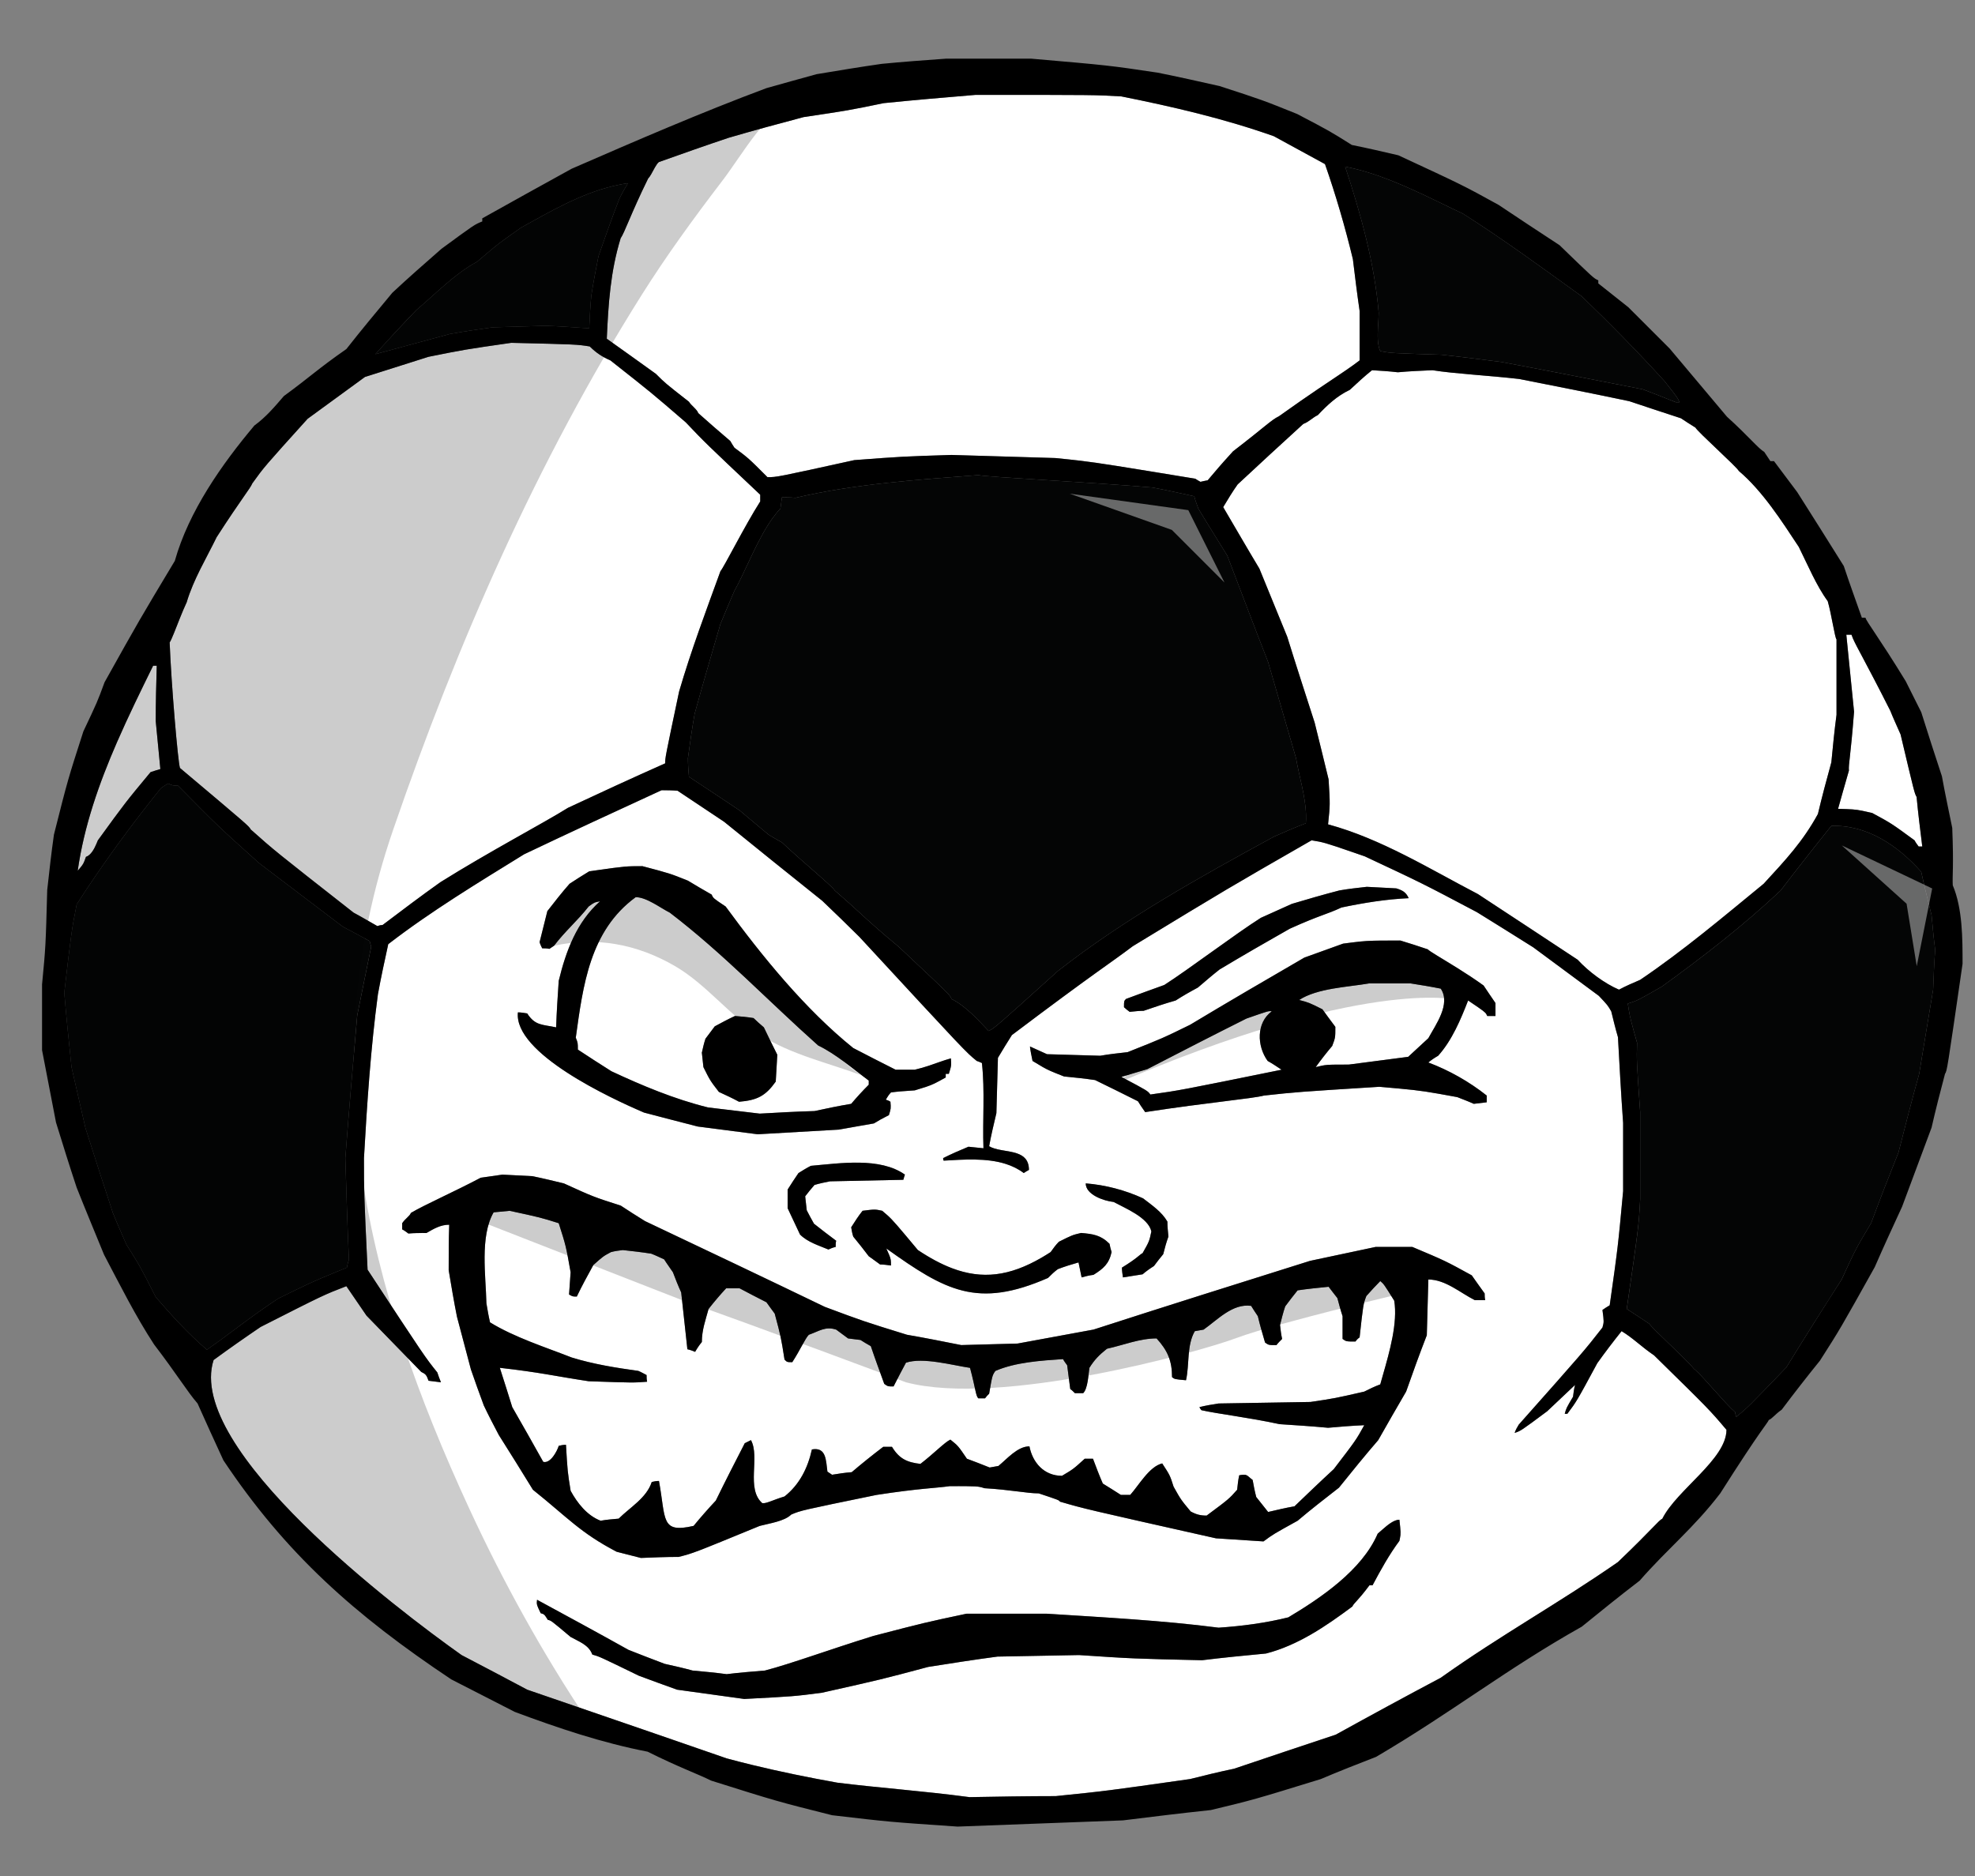
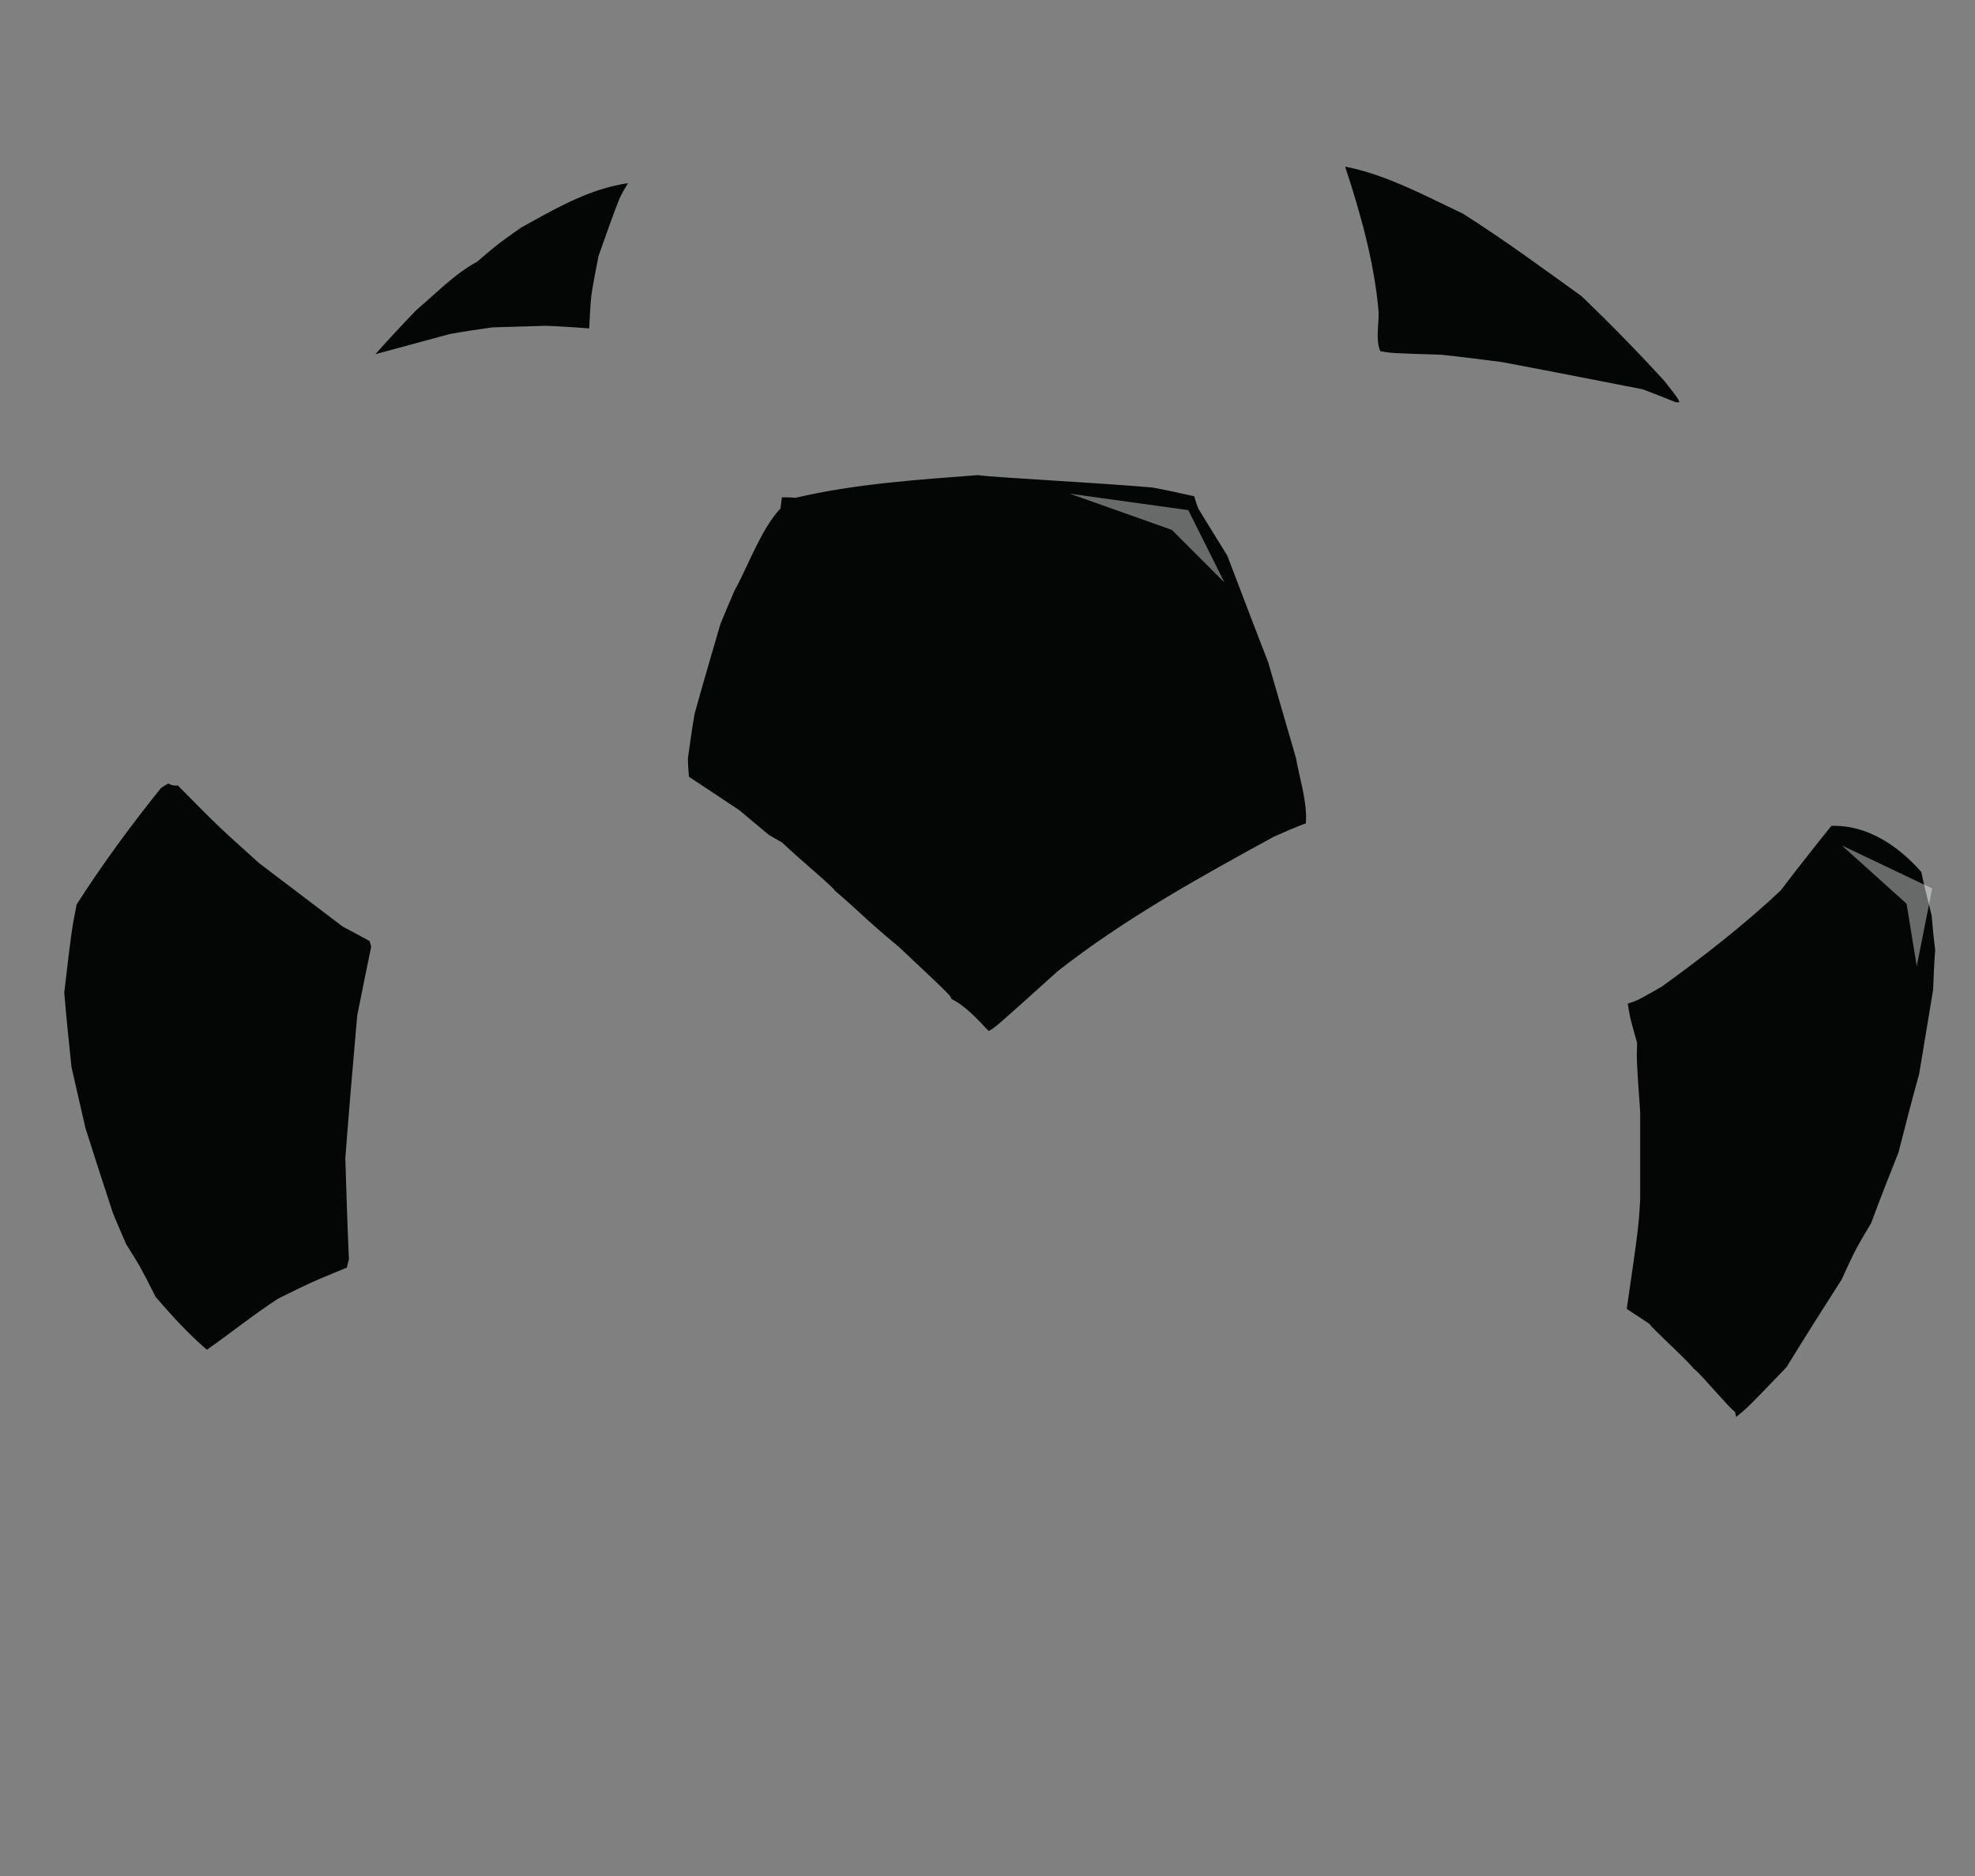
<svg xmlns="http://www.w3.org/2000/svg" version="1.1" id="Layer_1" x="0px" y="0px" width="200px" height="190px" viewBox="0 0 200 190" style="enable-background:new 0 0 200 190;" xml:space="preserve">
  <rect x="0" y="0" width="200" height="190" fill="#808080" stroke="none" />
  <path id="color1" style="fill:#040505;" d="M28.17,131.52c-2.722,1.778-5.024,3.662-7.221,5.18c-1.884-1.623-3.557-3.453-5.18-5.338  c-1.569-3.088-1.569-3.088-2.982-5.335c-0.471-1.1-0.942-2.146-1.361-3.192c-0.942-2.878-1.883-5.756-2.773-8.582  c-0.472-2.092-0.942-4.134-1.413-6.175c-0.262-2.51-0.524-5.022-0.733-7.533c0.733-6.277,0.733-6.277,1.255-8.947  c2.616-4.08,5.496-8.005,8.53-11.773c0.21-0.156,0.471-0.314,0.732-0.47c0.471,0.208,0.471,0.208,0.994,0.208  c4.081,4.134,4.081,4.134,8.214,7.848c2.826,2.146,5.652,4.291,8.477,6.437c0.889,0.47,1.778,0.94,2.721,1.462  c0.052,0.158,0.104,0.369,0.157,0.579c-0.472,2.301-0.943,4.603-1.413,6.959c-0.42,4.814-0.838,9.627-1.203,14.441  c0.103,3.401,0.208,6.855,0.365,10.308c-0.104,0.261-0.157,0.522-0.209,0.785c-0.502,0.205-0.925,0.379-1.303,0.534  C31.607,129.827,31.166,130.044,28.17,131.52z M128.419,67.058c-1.411-3.611-2.772-7.22-4.133-10.779  c-0.992-1.622-1.987-3.19-2.93-4.761c-0.156-0.42-0.313-0.837-0.418-1.257c-1.414-0.313-2.826-0.626-4.237-0.888  c-6.071-0.524-16.692-1.048-17.635-1.257c-6.173,0.471-12.505,0.889-18.521,2.303c-0.471-0.052-0.943-0.052-1.361-0.052  c-0.052,0.366-0.103,0.73-0.157,1.151c-0.296,0.296-0.579,0.66-0.855,1.049c-1.492,2.106-2.715,5.34-3.802,7.269  c-0.471,1.099-0.941,2.197-1.413,3.349c-0.889,3.034-1.778,6.07-2.615,9.104c-0.26,1.465-0.471,2.983-0.68,4.499  c0,0.627,0.052,1.256,0.104,1.883c1.674,1.1,3.4,2.252,5.127,3.403c0.943,0.783,1.937,1.622,2.932,2.457  c0.419,0.263,0.89,0.524,1.358,0.786c1.989,1.883,5.182,4.5,5.338,4.865c1.435,1.231,2.248,2.002,3.272,2.93  c0.32,0.29,0.664,0.597,1.052,0.937c0.586,0.514,1.276,1.103,2.164,1.838c3.271,3.073,4.497,4.226,4.982,4.747  c0.146,0.156,0.225,0.256,0.272,0.334c0.047,0.078,0.063,0.134,0.083,0.202c1.465,0.731,2.669,2.093,3.768,3.244  c0.626-0.313,0.626-0.313,7.011-6.068c6.749-5.285,14.389-9.524,21.871-13.605c1.046-0.47,2.145-0.941,3.243-1.36  c0.019-0.275,0.024-0.549,0.017-0.825c-0.049-1.931-0.69-3.89-1.012-5.767C130.304,73.547,129.362,70.303,128.419,67.058z   M195.634,93.02c-0.01-0.107-0.02-0.216-0.03-0.323c-0.055-0.219-0.108-0.438-0.162-0.658c-0.311-1.247-0.619-2.494-0.887-3.739  c-2.382-2.682-5.51-4.776-9.103-4.656c-1.726,2.145-3.452,4.343-5.128,6.539c-3.714,3.506-7.899,6.75-12.033,9.734  c-2.458,1.412-2.458,1.412-3.452,1.727c0.039,0.255,0.07,0.462,0.102,0.647c0.132,0.803,0.244,1.201,0.839,3.328  c-0.053,1.78-0.053,1.78,0.314,7.011c0,2.933,0,5.859,0,8.845c-0.156,2.771-0.156,2.771-1.359,11.092  c0.73,0.471,1.517,0.994,2.303,1.518c0.145,0.344,3.189,3.077,4.303,4.323c0.074,0.083,0.14,0.16,0.195,0.229  c0.042,0.029,0.092,0.068,0.147,0.117c0.834,0.724,3.058,3.443,4.038,4.278c0,0.157,0.054,0.314,0.104,0.471  c1.203-0.993,1.203-0.993,5.076-5.022c1.831-2.982,3.714-5.965,5.596-8.897c1.151-2.507,1.367-2.977,2.248-4.469  c0.203-0.345,0.441-0.743,0.735-1.233c0.89-2.406,1.832-4.813,2.773-7.168c0.683-2.669,1.362-5.337,2.093-7.952  c0.474-2.879,0.941-5.705,1.414-8.53c0.025-0.677,0.052-1.354,0.084-2.024c0.033-0.677,0.072-1.348,0.125-2.006  C195.825,95.109,195.727,94.064,195.634,93.02z M139.542,33.133c-0.05,0.877-0.062,1.806,0.232,2.428  c1.099,0.207,1.099,0.207,6.175,0.365c1.987,0.209,4.026,0.472,6.069,0.732c4.761,0.889,9.522,1.831,14.338,2.772  c1.098,0.42,2.196,0.839,3.347,1.309c0.105,0,0.209,0,0.367,0c-0.159-0.418-0.159-0.418-1.518-2.145  c-2.616-2.879-5.546-5.861-8.372-8.581c-3.925-2.826-7.902-5.757-12.034-8.373c-0.941-0.444-1.899-0.915-2.872-1.383  c-2.916-1.405-5.958-2.789-9.057-3.377c1.57,4.761,2.98,9.785,3.398,14.807C139.616,32.099,139.572,32.607,139.542,33.133z   M42.191,31.373c-1.413,1.466-2.824,2.983-4.182,4.5c1.134-0.308,2.268-0.615,3.401-0.922c1.377-0.373,2.754-0.747,4.131-1.12  c1.414-0.26,2.878-0.469,4.342-0.677c1.781-0.053,3.56-0.106,5.39-0.158c1.465,0.052,2.93,0.158,4.395,0.261  c0.053-1.097,0.105-2.196,0.209-3.295c0.209-1.36,0.471-2.721,0.732-4.028c0.68-1.937,1.36-3.872,2.093-5.756  c0.261-0.574,0.575-1.098,0.89-1.622c-0.527,0.071-1.047,0.176-1.563,0.301c-3.274,0.793-6.331,2.57-9.268,4.198  c-0.684,0.481-1.154,0.813-1.548,1.1c-0.436,0.316-0.776,0.575-1.158,0.884c-0.436,0.354-0.938,0.783-1.742,1.469  C46.063,27.71,44.18,29.7,42.191,31.373z" />
-   <path id="fill" style="fill:#FFFFFF;" d="M113.56,109.071c0.836-0.261,1.727-0.521,2.616-0.784  c3.348-1.727,6.697-3.454,10.045-5.127c2.251-0.786,2.251-0.786,2.564-0.733c-1.57,1.15-1.518,3.505-0.418,5.023  c0.47,0.262,0.941,0.576,1.412,0.891c-10.308,2.094-10.308,2.094-13.29,2.512C116.229,110.485,116.229,110.485,113.56,109.071z   M135.224,103.999c0,1.097,0,1.097-0.316,1.934c-0.574,0.682-1.149,1.414-1.674,2.146c1.047-0.258,1.047-0.258,3.349-0.258  c1.989-0.266,3.977-0.527,6.018-0.786c0.682-0.631,1.36-1.257,2.041-1.886c0.732-1.36,2.302-3.453,1.255-5.02  c-1.049-0.211-2.04-0.369-3.035-0.527c-1.413,0-2.825,0-4.236,0c-2.095,0.366-5.234,0.474-7.063,1.677  c0.991,0.262,0.991,0.262,2.353,0.941C134.332,102.796,134.75,103.371,135.224,103.999z M58.517,106.301c0-0.681,0-0.681-0.21-1.205  c0.733-5.282,1.414-10.83,6.071-14.231c1.099,0,2.51,1.1,3.453,1.569c5.387,4.113,9.918,8.907,15.018,13.449  c1.831,0.887,3.504,2.354,5.127,3.559c0,0.104,0,0.262,0,0.418c-0.627,0.627-1.203,1.255-1.778,1.936  c-1.255,0.208-2.511,0.471-3.714,0.732c-1.883,0.051-3.715,0.156-5.548,0.26c-1.778-0.209-3.505-0.417-5.231-0.626  c-3.4-0.838-6.645-2.199-9.785-3.664C60.767,107.767,59.616,107.034,58.517,106.301z M71.074,106.614  c0.052,0.471,0.104,0.94,0.158,1.464c0.679,1.362,0.679,1.362,1.569,2.515c0.681,0.313,1.36,0.626,2.04,0.994  c1.834-0.158,2.669-0.577,3.715-2.042c0.052-0.942,0.104-1.832,0.157-2.72c-0.471-0.942-0.942-1.885-1.361-2.775  c-0.365-0.314-0.731-0.627-1.044-0.94c-0.629-0.107-1.258-0.158-1.886-0.209c-0.681,0.313-1.361,0.679-2.04,1.046  c-0.314,0.417-0.629,0.837-0.943,1.254C71.285,105.672,71.179,106.144,71.074,106.614z M49.622,133.926  c2.46,1.517,5.599,2.512,8.267,3.559c2.197,0.681,4.5,1.046,6.75,1.358c0.261,0.105,0.524,0.262,0.837,0.42  c0,0.208,0,0.418,0.054,0.678c-1.415,0.107-1.415,0.107-5.914-0.05c-3.454-0.523-4.865-0.891-9-1.36  c0.42,1.308,0.837,2.617,1.257,3.977c1.047,1.831,2.093,3.661,3.139,5.546c0.732,0.208,1.413-1.099,1.571-1.623  c0.209-0.052,0.471-0.104,0.731-0.104c0.16,2.72,0.16,2.72,0.472,4.658c0.68,1.254,1.674,2.509,3.034,3.033  c0.576-0.104,1.203-0.157,1.831-0.211c1.152-1.149,2.826-2.093,3.349-3.713c0.211-0.054,0.472-0.104,0.732-0.104  c0.715,3.903,0.146,5.327,3.506,4.551c0.731-0.888,1.465-1.725,2.25-2.563c0.941-1.935,1.936-3.871,2.931-5.809  c0.208-0.104,0.417-0.209,0.628-0.314c0.94,1.728-0.524,4.92,1.149,6.386c0.42,0.052,1.049-0.315,2.251-0.681  c1.518-1.204,2.355-2.878,2.772-4.762c1.467-0.262,1.414,1.099,1.572,2.248c0.156,0.106,0.313,0.212,0.47,0.316  c0.628-0.105,1.309-0.21,1.989-0.261c1.045-0.891,2.092-1.728,3.189-2.565c0.263,0,0.577,0,0.89,0  c0.732,1.202,1.517,1.57,2.878,1.726c1.361-1.043,2.459-2.196,3.034-2.459c0.786,0.629,0.786,0.629,1.674,1.936  c0.732,0.265,1.517,0.577,2.303,0.89c0.261-0.051,0.575-0.102,0.888-0.157c0.892-0.732,1.938-1.986,3.141-1.986  c0.313,1.623,1.465,2.983,3.297,2.983c1.149-0.681,1.149-0.681,2.302-1.73c0.262,0,0.522,0,0.837,0  c0.313,0.84,0.628,1.676,0.995,2.514c0.574,0.366,1.203,0.733,1.831,1.151c0.313,0,0.628,0,0.944,0  c0.887-0.993,1.934-2.876,3.239-3.191c0.786,1.202,0.786,1.202,1.153,2.355c0.731,1.308,0.731,1.308,1.728,2.511  c0.574,0.314,0.993,0.418,1.619,0.418c2.252-1.674,2.252-1.674,3.089-2.615c0.053-0.525,0.104-0.995,0.21-1.466  c0.837-0.157,0.732,0,1.359,0.471c0.104,0.575,0.21,1.15,0.365,1.728c0.367,0.471,0.786,0.994,1.204,1.517  c0.89-0.21,1.781-0.419,2.668-0.575c1.311-1.256,2.616-2.512,3.979-3.767c2.248-2.932,2.248-2.932,3.087-4.447  c-1.257,0.052-2.46,0.155-3.663,0.261c-1.675-0.156-3.297-0.261-4.919-0.367c-3.14-0.679-6.277-1.045-7.9-1.412  c-0.104-0.103-0.157-0.209-0.212-0.313c0.63-0.158,1.258-0.263,1.939-0.368c3.086-0.053,6.173-0.104,9.312-0.155  c2.459-0.367,2.459-0.367,5.441-1.048c0.524-0.26,1.047-0.523,1.623-0.732c0.085-0.308,0.178-0.63,0.273-0.965  c0.671-2.343,1.505-5.268,1.14-7.511c-1.047-1.674-1.047-1.674-1.411-1.988c-0.47,0.473-0.942,0.992-1.414,1.519  c-0.313,0.837-0.313,0.837-0.68,4.184c-0.155,0.105-0.314,0.262-0.418,0.42c-0.94,0-0.94,0-1.307-0.262c0-0.784,0-1.57,0-2.303  c-0.21-0.628-0.367-1.256-0.525-1.831c-0.314-0.418-0.626-0.786-0.888-1.15c-1.047,0.105-2.094,0.208-3.141,0.364  c-0.417,0.523-0.837,1.048-1.255,1.623c-0.212,0.628-0.366,1.256-0.524,1.884c0.055,0.471,0.106,0.941,0.21,1.413  c-0.21,0.208-0.418,0.416-0.575,0.626c-0.784,0-0.784,0-1.152-0.261c-0.259-0.89-0.522-1.778-0.73-2.669  c-0.262-0.365-0.473-0.731-0.68-1.047c-1.883-0.26-3.401,1.414-4.816,2.408c-0.313,0.052-0.626,0.105-0.888,0.157  c-0.837,1.467-0.524,3.35-0.89,4.97c-1.15-0.104-1.15-0.104-1.415-0.313c0-1.674-0.468-2.721-1.567-3.924  c-1.727,0-3.35,0.679-5.023,1.046c-0.785,0.628-1.256,1.098-1.78,1.936c-0.104,0.733-0.157,2.093-0.626,2.563  c-0.314,0-0.577,0-0.84,0c-0.156-0.157-0.313-0.314-0.471-0.417c-0.104-0.838-0.207-1.625-0.313-2.408  c-0.156-0.21-0.314-0.42-0.42-0.626c-2.248,0.156-4.812,0.314-6.854,1.201c-0.313,0.471-0.313,0.471-0.627,2.304  c-0.157,0.156-0.312,0.313-0.417,0.469c-0.262,0-0.472,0-0.682,0c-0.263-0.26-0.263-0.939-0.837-3.086  c-1.78-0.262-4.762-1.099-6.488-0.523c-0.418,0.786-0.837,1.569-1.256,2.406c-0.577,0-0.577,0-0.943-0.261  c-0.47-1.309-0.94-2.563-1.359-3.82c-0.366-0.208-0.732-0.419-1.048-0.627c-0.419-0.054-0.836-0.104-1.255-0.156  c-0.418-0.314-0.838-0.628-1.203-0.891c-1.1-0.365-1.727,0.158-2.774,0.522c-0.365,0.368-0.888,1.571-1.674,2.775  c-0.523,0-0.523,0-0.785-0.263c-0.365-2.302-0.365-2.302-0.994-4.657c-0.314-0.417-0.577-0.785-0.837-1.149  c-0.942-0.473-1.832-0.942-2.722-1.413c-0.471,0-0.941,0-1.359,0c-0.629,0.678-1.205,1.36-1.78,2.092  c-0.314,1.152-0.68,2.145-0.68,3.348c-0.262,0.314-0.471,0.628-0.681,0.995c-0.26-0.105-0.522-0.209-0.784-0.262  c-0.209-1.936-0.419-3.872-0.627-5.755c-0.314-0.681-0.578-1.361-0.838-2.043c-0.314-0.469-0.628-0.888-0.889-1.307  c-0.471-0.211-0.89-0.419-1.309-0.577c-0.993-0.155-1.935-0.261-2.876-0.364c-0.42,0.052-0.838,0.104-1.205,0.209  c-0.785,0.421-0.785,0.421-1.779,1.308c-0.577,1.048-1.151,2.094-1.674,3.192c-0.42,0-0.42,0-0.786-0.21  c0.052-0.784,0.105-1.518,0.158-2.251c-0.472-2.668-0.472-2.668-1.203-4.969c-1.831-0.575-1.831-0.575-4.971-1.255  c-0.577,0.051-1.1,0.103-1.623,0.155c-1.413,2.46-0.785,6.488-0.732,9.21C49.362,132.617,49.465,133.245,49.622,133.926z   M18.228,77.782c6.958,5.862,6.958,5.862,7.167,6.228c2.407,2.145,2.407,2.145,10.412,8.422c0.786,0.418,1.571,0.89,2.408,1.361  c0.157-0.053,0.314-0.106,0.523-0.106c1.936-1.463,3.872-2.928,5.86-4.341c5.022-3.139,10.413-5.965,12.924-7.533  c3.245-1.519,6.541-3.037,9.837-4.502c0-0.576,0-0.576,1.411-7.271c1.205-4.134,2.722-8.162,4.187-12.19  c0.367-0.419,2.46-4.607,4.029-7.064c0-0.262,0-0.47,0-0.68c-5.598-5.285-5.598-5.285-7.534-7.325  c-3.454-2.982-3.454-2.982-7.639-6.28c-0.837-0.365-1.465-0.785-2.092-1.413c-1.308-0.208-1.308-0.208-7.953-0.366  c-4.71,0.68-4.71,0.68-8.373,1.414c-2.145,0.68-4.29,1.361-6.436,2.041c-1.935,1.412-3.87,2.825-5.808,4.238  c-4.394,4.868-4.394,4.868-5.598,6.541c-0.209,0.523-1.046,1.466-3.609,5.442c-1.047,2.145-2.355,4.291-3.036,6.593  c-0.477,1.024-0.931,2.243-1.278,3.101c-0.184,0.456-0.339,0.816-0.448,0.979C17.339,69.203,18.019,77.208,18.228,77.782z   M9.771,85.446c0.051-0.121,0.098-0.237,0.138-0.336c2.773-3.819,2.773-3.819,5.337-6.907c0.314-0.105,0.628-0.21,0.993-0.313  c-0.156-1.622-0.314-3.244-0.47-4.867l0,0v-0.001c0-1.883,0.052-3.767,0.105-5.598c-0.158,0-0.262,0-0.367,0  c-1.248,2.539-2.51,5.109-3.653,7.73c-1.825,4.187-3.342,8.505-3.986,13.042c0.576-0.68,0.576-0.68,0.837-1.413  C9.214,86.613,9.55,85.964,9.771,85.446z M164.994,40.635c-3.715-0.785-7.431-1.519-11.145-2.251  c-3.192-0.365-6.489-0.524-8.79-0.888c-1.203,0.051-2.355,0.102-3.506,0.208c-0.891-0.106-1.779-0.157-2.616-0.208  c-0.784,0.628-1.516,1.308-2.249,1.989c-1.31,0.626-2.25,1.515-3.243,2.562c-0.475,0.209-0.893,0.682-1.468,0.89  c-2.248,2.04-4.445,4.082-6.644,6.123c-0.521,0.731-0.994,1.516-1.464,2.302c1.202,2.042,2.406,4.133,3.663,6.225  c0.941,2.304,1.883,4.605,2.823,6.908c0.89,2.878,1.831,5.754,2.773,8.686c0.471,1.883,0.943,3.819,1.413,5.754  c0.157,2.566,0.157,2.566-0.054,4.554c5.39,1.466,10.256,4.5,15.176,7.062c3.349,2.2,6.696,4.397,10.098,6.648  c1.101,1.201,2.722,2.403,4.186,3.034c0.679-0.366,1.412-0.682,2.145-0.995c4.345-2.932,8.424-6.384,12.506-9.73  c2.225-2.42,3.952-4.255,5.493-7.065c0.419-1.779,0.889-3.507,1.361-5.234c0.156-1.623,0.314-3.243,0.524-4.814  c0-2.562,0-5.126,0-7.639c-0.158-0.105-0.524-2.615-0.891-3.871c-1.151-1.57-2.042-3.715-2.93-5.495  c-1.727-2.616-3.663-5.65-6.071-7.691c-0.209-0.417-4.184-3.976-4.395-4.393c-0.523-0.314-0.995-0.629-1.466-0.941  C168.446,41.786,166.722,41.21,164.994,40.635z M188.619,82.124c0.257,0.053,0.562,0.122,0.967,0.214  c1.936,1.045,1.936,1.045,4.292,2.771c0.104,0.211,0.262,0.419,0.417,0.627c0.105,0,0.209,0,0.366,0  c-0.208-1.673-0.419-3.346-0.575-5.022c-0.21-0.365-0.21-0.365-1.622-6.33c-0.366-0.837-0.732-1.621-1.046-2.406  c-2.52-4.992-3.394-6.417-3.784-7.325c-0.056-0.13-0.102-0.249-0.141-0.367c-0.21,0-0.365,0-0.523,0  c0.262,2.562,0.523,5.18,0.783,7.796c-0.363,4.708-0.575,5.285-0.521,5.966c-0.213,0.729-0.425,1.475-0.638,2.229  c-0.153,0.545-0.308,1.092-0.461,1.641C187.506,81.956,187.85,81.966,188.619,82.124z M84.781,180.544  c-2.882-0.52-5.764-1.103-8.6-1.793c-0.869-0.212-1.735-0.432-2.594-0.665c-2.468-0.86-4.934-1.709-7.399-2.559  c-4.278-1.474-8.551-2.94-12.802-4.401c-2.136-1.144-4.227-2.238-6.317-3.332c-0.108-0.057-0.217-0.114-0.326-0.171  c-6.409-4.539-28-20.873-25.113-29.878c1.569-1.15,3.139-2.249,4.76-3.349c6.38-3.243,6.383-3.245,8.683-4.131  c0.681,0.995,1.36,1.985,2.04,2.98c1.832,1.884,3.663,3.768,5.546,5.703c0.002,0.001,0.002,0.001,0.003,0.002l0,0  c0.038,0.017,0.059,0.032,0.093,0.048c0.371,0.18,0.445,0.313,0.636,0.84c0.001,0,0.003,0,0.005,0.001l0,0  c0.418,0.053,0.837,0.104,1.255,0.157c-0.157-0.366-0.261-0.679-0.366-0.994c-1.257-1.569-1.257-1.569-7.064-10.411  c-0.365-7.797-0.365-7.797-0.365-11.304c0.314-5.546,0.68-11.093,1.413-16.586c0.314-1.726,0.68-3.401,1.046-5.075  c4.343-3.35,9.104-6.227,13.761-9.105c4.604-2.196,9.262-4.342,13.919-6.487c0.523,0,1.045,0,1.622,0.052  c0.195,0.13,0.39,0.26,0.584,0.39c1.373,0.916,2.747,1.832,4.12,2.748c3.296,2.669,6.593,5.337,9.941,8.005  c1.256,1.203,2.512,2.406,3.769,3.663c10.778,11.668,10.778,11.668,11.877,12.558c0.067,0.022,0.135,0.046,0.206,0.072  c0.013,0.005,0.024,0.008,0.037,0.013c0.029,0.012,0.066,0.03,0.097,0.044c0.059,0.024,0.115,0.047,0.183,0.081  c0.313,2.825,0.053,5.755,0.155,8.633c-0.523-0.052-1.045-0.104-1.517-0.156c-0.889,0.364-1.725,0.733-2.563,1.15  c0,0.053,0,0.157,0.053,0.262c0.001,0,0.002,0,0.002,0c0.002,0,0.002,0.001,0.002,0.001c2.001-0.116,4.324-0.294,6.288,0.331  c0.654,0.208,1.269,0.505,1.817,0.924c0.001,0,0.001-0.001,0.002-0.001c0.001,0.001,0.002,0.001,0.003,0.002  c0.157-0.104,0.313-0.208,0.522-0.316c0-1.007-0.521-1.442-1.218-1.68c-0.795-0.272-1.819-0.284-2.554-0.594  c-0.091-0.039-0.177-0.081-0.258-0.13c0.21-1.152,0.472-2.251,0.734-3.35c0.052-1.883,0.104-3.768,0.156-5.599  c0.472-0.786,0.942-1.569,1.413-2.303c8.528-6.435,9.89-7.22,12.242-9.001c9.628-5.857,9.628-5.857,18.105-10.724  c1.182,0.189,1.306,0.211,4.34,1.257c0.318,0.11,0.658,0.228,1.046,0.362c5.807,2.721,5.807,2.721,11.352,5.652  c1.884,1.15,3.767,2.353,5.705,3.559c2.199,1.621,4.396,3.243,6.645,4.917c0.89,0.941,0.89,0.941,1.256,1.569  c0.208,0.836,0.419,1.727,0.68,2.616c0.157,2.877,0.314,5.755,0.523,8.685c0,2.302,0,4.605,0,6.908  c-0.521,5.651-0.521,5.651-1.358,11.563c-0.262,0.158-0.523,0.313-0.734,0.472c0.158,1.203,0.158,1.203,0,1.779  c-1.883,2.407-1.883,2.407-8.476,9.836c-0.157,0.263-0.314,0.524-0.417,0.838c0.002-0.001,0.003-0.001,0.005-0.002  c0,0.001-0.001,0.002-0.001,0.003c0.627-0.209,0.627-0.209,3.297-2.196c0.938-0.888,1.878-1.774,2.817-2.661  c-0.103,0.363-0.153,0.779-0.206,1.193c-0.68,1.151-0.68,1.151-0.838,1.728c0.001,0,0.003,0,0.004,0v0.001c0.051,0,0.158,0,0.262,0  c0.942-1.255,0.942-1.255,3.035-5.128c0.784-1.099,1.62-2.196,2.459-3.243c1.201,0.732,1.986,1.568,3.293,2.456  c5.599,5.494,5.599,5.494,7.321,7.534c0,2.982-5.023,6.07-6.489,8.998c-0.418,0.211-0.836,0.891-4.499,4.398  c-6.068,4.215-11.821,7.362-17.947,11.719c-3.558,1.885-7.116,3.82-10.622,5.757c-3.452,1.151-6.905,2.302-10.306,3.454  c-1.519,0.313-2.981,0.678-4.448,1.044c-8.476,1.204-8.476,1.204-13.604,1.728c-2.93,0-5.86,0.052-8.737,0.104  C93.466,181.382,88.968,181.068,84.781,180.544z M113.822,102.01c0.157,0.156,0.365,0.313,0.574,0.471c0.001,0,0.002,0,0.003,0l0,0  c0.057-0.007,0.112-0.012,0.169-0.018c0.415-0.046,0.829-0.087,1.243-0.089c1.046-0.364,2.145-0.73,3.246-1.045  c0.732-0.471,1.462-0.888,2.248-1.309c0.732-0.628,1.465-1.255,2.196-1.83c2.355-1.413,4.71-2.773,7.117-4.133  c3.14-1.413,3.663-1.413,5.232-2.146c2.249-0.471,4.499-0.838,6.803-0.943c-0.263-0.575-0.576-0.785-1.258-0.994  c-0.993-0.054-1.986-0.104-2.983-0.157c-0.939,0.104-1.882,0.209-2.773,0.365c-1.62,0.419-3.242,0.889-4.813,1.36  c-1.047,0.474-2.094,0.943-3.141,1.414c-2.563,1.62-7.326,5.232-9.783,6.802c-1.311,0.472-2.617,0.942-3.873,1.412  C113.822,101.381,113.822,101.381,113.822,102.01z M104.299,105.986c0.053,0.471,0.156,0.941,0.262,1.465  c0.916,0.557,1.259,0.766,1.81,1.01c0.33,0.146,0.735,0.306,1.383,0.561c1.045,0.104,2.093,0.208,3.139,0.364  c1.412,0.682,2.877,1.415,4.342,2.148c0.086,0.148,0.184,0.298,0.283,0.446c0.145,0.218,0.296,0.435,0.451,0.652  c6.487-0.994,10.829-1.36,12.033-1.676c3.351-0.363,3.351-0.363,11.669-0.888c0.785,0.068,1.423,0.124,1.966,0.174  c2.352,0.216,2.917,0.32,5.934,0.872c0.523,0.211,1.1,0.419,1.674,0.681h0.001l0,0c0.054-0.007,0.109-0.014,0.163-0.021  c0.367-0.046,0.736-0.092,1.145-0.137c0-0.262,0-0.471,0-0.682c-1.78-1.412-3.819-2.562-5.912-3.348  c0.314-0.262,0.627-0.47,0.994-0.682c1.413-1.568,2.302-3.714,3.034-5.598c0.444,0.301,0.778,0.526,1.031,0.701  c0.758,0.525,0.787,0.594,0.904,0.87c0.001,0,0.001,0,0.002,0c0.261,0,0.522,0,0.834,0h0.001c0-0.473,0-0.89,0-1.309  c-0.417-0.627-0.835-1.204-1.203-1.778c-1.689-1.225-3.604-2.349-4.719-3.034c-0.508-0.311-0.851-0.531-0.932-0.63  c-0.94-0.315-1.883-0.628-2.773-0.891c-0.851,0-1.488,0-2.004,0.005c-0.258,0.002-0.485,0.006-0.694,0.012  c-1.042,0.027-1.605,0.101-3.11,0.297c-1.307,0.473-2.614,0.943-3.923,1.414c-3.873,2.249-7.744,4.501-11.564,6.802  c-2.773,1.36-2.773,1.36-6.331,2.773c-0.94,0.106-1.884,0.208-2.772,0.365c-1.83-0.05-3.608-0.102-5.389-0.157  C105.451,106.51,104.874,106.248,104.299,105.986z M116.027,123.745c0.283,0.297,0.488,0.62,0.566,0.974  c-0.208,0.995-0.208,0.995-0.888,2.196c-0.315,0.157-0.471,0.472-2.093,1.468c0,0.314,0.053,0.626,0.103,0.992  c0.63-0.105,1.31-0.209,1.99-0.314c0.364-0.313,0.733-0.575,1.15-0.838c0.314-0.416,0.629-0.837,0.941-1.202  c0.157-0.629,0.314-1.205,0.524-1.78c-0.051-0.523-0.103-1.045-0.103-1.519c-0.577-0.993-1.519-1.621-2.462-2.353  c-1.832-0.839-3.82-1.36-5.809-1.517c0,1.149,1.832,1.778,2.827,1.883c0.287,0.156,0.65,0.333,1.038,0.532  C114.589,122.665,115.462,123.151,116.027,123.745z M92.946,126.602c-2.086-2.502-2.511-3.01-3.098-3.536  c-0.15-0.134-0.31-0.27-0.511-0.439c-0.732-0.157-0.732-0.157-1.989,0c-0.42,0.522-0.786,1.097-1.151,1.673v0.001l0,0  c0.051,0.313,0.104,0.629,0.208,0.943c0.523,0.626,1.047,1.308,1.569,1.988c0.369,0.26,0.735,0.522,1.151,0.835  c0.369,0,0.735,0.053,1.101,0.105v-0.001l0,0c0-0.511,0-0.639-0.199-1.112c-0.066-0.157-0.155-0.354-0.273-0.615  c5.981,4.276,9.208,6.122,16.376,2.985c0.313-0.313,0.63-0.629,0.995-0.891c0.681-0.263,1.36-0.472,2.093-0.68  c0.104,0.472,0.209,0.992,0.313,1.517c0.367-0.105,0.786-0.209,1.203-0.26c0.995-0.629,1.57-1.099,1.832-2.303v-0.001v-0.001  c-0.104-0.313-0.155-0.575-0.208-0.837c-0.891-0.891-1.675-0.994-2.878-1.1c-0.89,0.209-0.89,0.209-2.251,0.891  c-0.313,0.315-0.574,0.679-0.836,1.046c-0.305,0.198-0.605,0.383-0.901,0.556c-3.257,1.896-6.032,2.234-9.078,1.082  C95.306,128.029,94.162,127.412,92.946,126.602z M81.539,121.161c0.313-0.42,0.628-0.785,0.942-1.151  c0.523-0.156,1.046-0.263,1.57-0.366c2.459-0.053,4.919-0.103,7.427-0.156c0.054-0.208,0.106-0.366,0.158-0.523  c-2.512-1.781-6.541-1.153-9.522-0.892c-0.418,0.209-0.837,0.472-1.256,0.732c-0.367,0.524-0.732,1.099-1.099,1.675  c0,0.628,0,1.256,0,1.882c0,0.001,0,0.001,0,0.002c0.417,0.891,0.837,1.781,1.256,2.669c0.786,0.784,1.883,1.098,2.877,1.519  c0.209-0.107,0.471-0.211,0.732-0.263c0-0.208,0-0.419,0.052-0.628c-0.785-0.577-1.517-1.152-2.249-1.728  c-0.261-0.471-0.523-0.941-0.732-1.36C81.644,122.102,81.591,121.631,81.539,121.161z M65.214,112.684  c1.778,0.471,3.609,0.941,5.44,1.413c1.989,0.261,4.029,0.524,6.069,0.785c0,0,0,0,0.001,0l0,0c2.722-0.158,5.443-0.313,8.216-0.472  c0.683-0.124,1.385-0.248,2.093-0.372c0.486-0.085,0.973-0.17,1.462-0.255c0.045-0.029,0.095-0.054,0.14-0.083  c0.338-0.214,0.697-0.407,1.063-0.593c0.105-0.054,0.209-0.108,0.314-0.161l0,0c0-0.001,0.001-0.001,0.001-0.001  c0.211-0.682,0.211-0.682,0.157-1.36c-0.157-0.105-0.314-0.156-0.471-0.209c0.158-0.262,0.313-0.522,0.523-0.732  c0.661-0.089,1.329-0.138,2.022-0.183c0.129-0.008,0.253-0.019,0.385-0.026c0.514-0.155,0.866-0.264,1.156-0.361  c0.686-0.229,0.99-0.396,1.981-0.946c0-0.001,0-0.001,0-0.001c0-0.001,0-0.001,0.001-0.001c0-0.156,0-0.263,0-0.364  c0.104,0,0.208,0,0.313,0l0,0c0.262-0.84,0.262-0.84,0.211-1.571c-0.76,0.208-1.433,0.483-2.252,0.753  c-0.421,0.139-0.879,0.275-1.412,0.399c-0.68,0-1.307,0-1.936,0c-1.465-0.732-2.877-1.465-4.29-2.198  c-4.885-3.937-9.233-9.303-12.924-14.337c-1.256-0.837-1.256-0.837-1.412-1.203c-0.837-0.471-1.623-0.943-2.408-1.413  c-1.831-0.733-1.831-0.733-4.604-1.466c-1.609,0-1.722,0.001-4.693,0.425c-0.218,0.031-0.447,0.064-0.698,0.1  c-0.679,0.417-1.36,0.837-1.988,1.257c-0.785,0.888-1.518,1.831-2.25,2.771c-0.263,1.047-0.524,2.094-0.785,3.141  c0.053,0.208,0.157,0.416,0.261,0.627c0.21,0,0.472,0,0.732,0.055l0.001-0.001l0,0c0.157-0.107,0.315-0.211,0.472-0.316  c1.151-1.518,2.355-2.51,3.505-3.976c0.575-0.416,0.576-0.417,1.15-0.524c-2.355,2.094-3.454,5.022-4.186,8.06  c-0.104,1.568-0.209,3.139-0.261,4.707c-1.414-0.304-2.123-0.158-2.93-1.412c-0.314-0.053-0.626-0.105-0.941-0.105l0,0h-0.001  C52.011,106.677,61.875,111.251,65.214,112.684z M53.965,150.881c3.539,2.831,4.76,4.333,8.477,6.279  c0.785,0.209,1.621,0.42,2.458,0.628c1.257-0.053,2.512-0.105,3.82-0.105c1.465-0.367,1.465-0.367,8.214-3.14  c0.993-0.261,2.511-0.471,3.192-1.149c0.993-0.42,0.993-0.42,8.633-1.989c4.395-0.679,5.963-0.679,7.43-0.89  c2.826,0,2.826,0,3.506,0.211c2.668,0.156,4.29,0.522,5.494,0.522c2.039,0.68,2.039,0.68,2.145,0.838  c2.512,0.732,2.512,0.732,15.802,3.715c1.569,0.105,3.192,0.209,4.813,0.313c0.994-0.732,0.994-0.732,3.453-2.092  c1.36-1.151,2.773-2.249,4.188-3.349c1.307-1.623,2.615-3.244,3.976-4.815c0.943-1.674,1.884-3.295,2.826-4.918  c0.679-1.935,1.359-3.818,2.093-5.702c0.052-1.884,0.104-3.767,0.156-5.651c1.729,0,3.245,1.361,4.709,2.093c0.314,0,0.68,0,1.046,0  c0-0.002,0-0.003-0.001-0.005c0.001,0,0.001,0,0.001,0c-0.053-0.262-0.053-0.47-0.053-0.679c-0.472-0.63-0.889-1.257-1.306-1.833  c-2.67-1.465-2.67-1.465-6.018-2.877c-1.256,0-2.512,0-3.715,0c-2.251,0.471-4.45,0.944-6.645,1.412  c-7.328,2.304-14.651,4.605-21.926,6.959c-2.562,0.473-5.128,0.943-7.689,1.415c-1.938,0.053-3.822,0.104-5.705,0.154  c-1.831-0.363-3.662-0.73-5.494-1.045c-4.393-1.36-4.393-1.36-8.318-2.823c-6.069-2.93-12.138-5.809-18.209-8.687  c-0.836-0.523-1.674-1.046-2.459-1.57c-2.774-0.889-2.774-0.889-5.755-2.249c-1.099-0.261-2.146-0.522-3.191-0.732  c-1.048-0.053-2.042-0.106-3.034-0.156c-0.732,0.104-1.466,0.208-2.2,0.313c-2.668,1.413-5.65,2.722-7.063,3.559  c-0.156,0.365-0.522,0.522-0.888,1.046c0,0.001,0,0.002,0,0.003c0,0.207,0,0.414,0,0.624c0,0.001,0,0.002,0,0.003  c0.208,0.104,0.418,0.261,0.628,0.419c0.575-0.053,1.203-0.053,1.832-0.053c0.732-0.419,1.413-0.838,2.302-0.838  c-0.054,1.516-0.054,3.034-0.054,4.601l0,0c0,0.001,0,0.001,0,0.002c0.262,1.572,0.523,3.141,0.838,4.71  c0.471,1.78,0.941,3.559,1.411,5.338c0.42,1.202,0.838,2.405,1.311,3.661c0.471,0.995,0.993,1.989,1.516,2.984  C51.664,147.166,52.814,148.996,53.965,150.881z M83.213,171.442c6.071-1.36,6.071-1.36,10.778-2.617  c2.304-0.367,4.656-0.731,7.012-1.046c2.72-0.054,5.493-0.105,8.269-0.155c5.492,0.366,5.492,0.366,12.453,0.523  c2.145-0.264,4.289-0.473,6.485-0.681c3.243-0.837,6.069-2.774,8.738-4.761c0.158-0.366,0.523-0.524,1.728-2.145  c0.102,0,0.208,0,0.314,0c0.837-1.571,1.673-3.088,2.72-4.501c0.019-0.091,0.036-0.171,0.052-0.244  c0.103-0.509,0.085-0.663-0.05-1.901c-0.001,0-0.001,0-0.002,0l0,0c-0.55,0-1.186,0.529-1.714,0.993  c-0.176,0.155-0.339,0.303-0.483,0.421c-1.586,3.701-5.794,6.532-9.05,8.476c-2.303,0.574-4.709,0.888-7.064,1.046  c-5.652-0.733-11.669-1.047-17.372-1.413c-2.722,0-5.441,0-8.161,0c-4.188,0.889-4.188,0.889-9.42,2.249  c-4.551,1.411-8.37,2.826-10.987,3.505c-1.309,0.107-2.617,0.211-3.872,0.367c-1.151-0.156-2.302-0.261-3.453-0.367  c-0.943-0.259-1.885-0.47-2.826-0.679c-1.257-0.472-2.46-0.941-3.663-1.415c-3.087-1.725-6.173-3.399-9.261-5.074  c-0.052,0.471-0.052,0.471,0.367,1.36c0.365,0.105,0.365,0.105,0.731,0.681c0.313,0.053,0.313,0.053,2.302,1.726  c0.838,0.474,1.831,0.786,2.197,1.781c0.732,0.209,0.732,0.209,4.709,2.144c1.256,0.472,2.563,0.944,3.873,1.414  c2.249,0.314,4.499,0.627,6.801,0.941C80.388,171.808,80.388,171.808,83.213,171.442z M66.306,16.983  c-0.121,0.215-0.242,0.451-0.363,0.66c-0.104,0.179-0.207,0.338-0.31,0.441c-1.727,3.505-2.405,5.545-2.773,6.018  c-1.046,3.399-1.255,6.696-1.412,10.202c1.623,1.15,3.297,2.354,4.97,3.556c0.943,0.943,0.943,0.943,3.351,2.827  c0.208,0.366,0.837,0.785,0.941,1.151c1.046,0.942,2.146,1.883,3.244,2.825c0.105,0.209,0.261,0.418,0.419,0.68  c1.412,1.046,1.412,1.046,3.348,2.983c0.941,0,0.941,0,8.791-1.727c4.866-0.366,4.866-0.366,9.836-0.524  c3.506,0.104,7.011,0.21,10.517,0.314c1.03,0.104,1.771,0.178,2.537,0.27c1.958,0.234,4.084,0.583,11.644,1.824  c0.157,0.104,0.314,0.209,0.523,0.315c0.208-0.054,0.471-0.106,0.732-0.158c0.717-0.851,1.439-1.697,2.188-2.515  c0.125-0.137,0.245-0.279,0.372-0.414l0,0c0.001,0,0.001-0.001,0.001-0.001c1.654-1.272,2.601-2.047,3.235-2.558  c0.67-0.54,0.992-0.785,1.422-1c1.667-1.19,2.943-2.069,3.981-2.772c1.56-1.055,2.576-1.71,3.516-2.386  c0.224-0.161,0.443-0.324,0.665-0.494c0-1.673,0-3.347,0-5.022c-0.26-1.777-0.471-3.506-0.68-5.232  c-0.783-3.242-1.727-6.488-2.825-9.627c-1.728-0.941-3.455-1.883-5.18-2.826c-5.023-1.779-10.204-2.981-15.436-4.028  c-2.669-0.157-2.669-0.157-14.756-0.157c-3.139,0.262-6.226,0.523-9.312,0.838c-3.557,0.733-3.557,0.733-8.111,1.412  c-2.565,0.68-5.075,1.36-7.588,2.093c-2.354,0.785-4.708,1.622-7.063,2.458c-0.133,0.096-0.266,0.295-0.399,0.527  c-0.004,0.007-0.009,0.014-0.013,0.021C66.315,16.966,66.31,16.975,66.306,16.983z" />
-   <path id="outline" d="M71.232,108.078c-0.054-0.523-0.106-0.993-0.158-1.464c0.104-0.471,0.21-0.942,0.366-1.414  c0.313-0.417,0.629-0.837,0.943-1.254c0.679-0.367,1.359-0.733,2.04-1.046c0.628,0.051,1.257,0.102,1.886,0.209  c0.313,0.313,0.679,0.626,1.044,0.94c0.42,0.891,0.89,1.833,1.361,2.775c-0.054,0.888-0.105,1.777-0.157,2.72  c-1.046,1.465-1.882,1.884-3.715,2.042c-0.68-0.368-1.359-0.682-2.04-0.994C71.911,109.44,71.911,109.44,71.232,108.078z   M46.274,133.35c-0.315-1.569-0.576-3.137-0.838-4.709c0-1.566,0-3.085,0.054-4.601l0,0c0-0.001,0-0.001,0-0.002  c-0.889,0-1.571,0.418-2.302,0.837c-0.629,0-1.257,0-1.832,0.053c-0.209-0.157-0.419-0.315-0.628-0.419c0-0.21,0-0.417,0-0.624  c0.366-0.523,0.731-0.682,0.888-1.046c1.414-0.837,4.396-2.146,7.063-3.558c0.733-0.107,1.467-0.211,2.2-0.315  c0.993,0.052,1.986,0.104,3.034,0.157c1.045,0.209,2.092,0.471,3.191,0.733c2.982,1.359,2.982,1.359,5.755,2.247  c0.785,0.524,1.622,1.048,2.459,1.57c6.071,2.879,12.139,5.758,18.209,8.687c3.925,1.464,3.925,1.464,8.318,2.824  c1.832,0.315,3.663,0.681,5.496,1.046c1.882-0.052,3.765-0.104,5.704-0.155c2.562-0.471,5.128-0.943,7.689-1.415  c7.274-2.354,14.598-4.656,21.926-6.959c2.195-0.469,4.396-0.941,6.645-1.412c1.203,0,2.459,0,3.716,0  c3.348,1.412,3.348,1.412,6.018,2.878c0.418,0.575,0.834,1.202,1.306,1.835c0,0.207,0.001,0.414,0.052,0.673  c-0.365,0.002-0.73,0.002-1.045,0.002c-1.464-0.731-2.982-2.093-4.709-2.093c-0.053,1.885-0.104,3.769-0.156,5.651  c-0.732,1.884-1.414,3.767-2.093,5.702c-0.942,1.623-1.883,3.245-2.826,4.918c-1.358,1.571-2.669,3.191-3.976,4.816  c-1.414,1.099-2.826,2.197-4.188,3.348c-2.459,1.359-2.459,1.359-3.453,2.093c-1.621-0.104-3.244-0.208-4.813-0.313  c-13.29-2.983-13.29-2.983-15.802-3.716c-0.105-0.157-0.105-0.157-2.145-0.837c-1.204,0-2.826-0.366-5.494-0.523  c-0.68-0.21-0.68-0.21-3.506-0.21c-1.466,0.21-3.034,0.21-7.43,0.889c-7.641,1.569-7.641,1.569-8.633,1.989  c-0.681,0.679-2.199,0.889-3.192,1.149c-6.749,2.774-6.749,2.774-8.214,3.141c-1.308,0-2.563,0.052-3.82,0.105  c-0.837-0.209-1.673-0.42-2.458-0.628c-3.717-1.945-4.939-3.447-8.477-6.278c-1.151-1.885-2.302-3.717-3.454-5.546  c-0.523-0.995-1.045-1.988-1.516-2.984c-0.472-1.255-0.891-2.458-1.311-3.66C47.214,136.907,46.744,135.129,46.274,133.35z   M49.256,131.99c0.106,0.627,0.209,1.255,0.366,1.936c2.46,1.517,5.599,2.512,8.267,3.559c2.197,0.681,4.5,1.046,6.75,1.358  c0.261,0.105,0.524,0.262,0.837,0.42c0,0.208,0,0.418,0.054,0.678c-1.415,0.107-1.415,0.107-5.914-0.05  c-3.454-0.523-4.865-0.891-9-1.36c0.42,1.308,0.837,2.617,1.257,3.977c1.047,1.831,2.093,3.661,3.139,5.546  c0.732,0.208,1.413-1.099,1.571-1.623c0.209-0.052,0.471-0.104,0.731-0.104c0.16,2.72,0.16,2.72,0.472,4.658  c0.68,1.254,1.674,2.509,3.034,3.033c0.576-0.104,1.203-0.157,1.831-0.211c1.152-1.149,2.826-2.093,3.349-3.713  c0.211-0.054,0.472-0.104,0.732-0.104c0.715,3.903,0.146,5.327,3.506,4.551c0.731-0.888,1.465-1.725,2.25-2.563  c0.941-1.935,1.936-3.871,2.931-5.809c0.208-0.104,0.417-0.209,0.628-0.314c0.94,1.728-0.524,4.92,1.149,6.386  c0.42,0.052,1.049-0.315,2.251-0.681c1.518-1.204,2.355-2.878,2.772-4.762c1.467-0.262,1.414,1.099,1.572,2.248  c0.156,0.106,0.313,0.212,0.47,0.316c0.628-0.105,1.309-0.21,1.989-0.261c1.045-0.891,2.092-1.728,3.189-2.565  c0.263,0,0.577,0,0.89,0c0.732,1.202,1.517,1.57,2.878,1.726c1.361-1.043,2.459-2.196,3.034-2.459  c0.786,0.629,0.786,0.629,1.674,1.936c0.732,0.265,1.517,0.577,2.303,0.89c0.261-0.051,0.575-0.102,0.888-0.157  c0.892-0.732,1.938-1.986,3.141-1.986c0.313,1.623,1.465,2.983,3.297,2.983c1.149-0.681,1.149-0.681,2.302-1.73  c0.262,0,0.522,0,0.837,0c0.313,0.841,0.628,1.676,0.995,2.514c0.574,0.366,1.203,0.733,1.831,1.151c0.313,0,0.628,0,0.944,0  c0.887-0.993,1.934-2.876,3.239-3.191c0.786,1.202,0.786,1.202,1.153,2.355c0.731,1.308,0.731,1.308,1.728,2.511  c0.574,0.314,0.993,0.418,1.619,0.418c2.252-1.674,2.252-1.674,3.089-2.615c0.053-0.525,0.104-0.995,0.21-1.466  c0.837-0.157,0.732,0,1.359,0.471c0.104,0.575,0.21,1.15,0.365,1.728c0.367,0.471,0.786,0.994,1.204,1.517  c0.89-0.21,1.781-0.419,2.668-0.575c1.311-1.256,2.616-2.512,3.979-3.767c2.248-2.932,2.248-2.932,3.087-4.447  c-1.257,0.052-2.46,0.155-3.663,0.261c-1.675-0.156-3.297-0.261-4.919-0.367c-3.14-0.679-6.277-1.045-7.9-1.412  c-0.104-0.103-0.157-0.209-0.212-0.313c0.63-0.158,1.258-0.263,1.939-0.368c3.086-0.053,6.173-0.104,9.312-0.155  c2.459-0.367,2.459-0.367,5.441-1.048c0.524-0.26,1.047-0.523,1.623-0.732c0.085-0.308,0.178-0.63,0.273-0.965  c0.671-2.343,1.506-5.268,1.142-7.511c-1.046-1.675-1.046-1.675-1.413-1.988c-0.47,0.473-0.942,0.992-1.414,1.519  c-0.313,0.837-0.313,0.837-0.68,4.184c-0.155,0.105-0.314,0.262-0.418,0.42c-0.94,0-0.94,0-1.307-0.262c0-0.784,0-1.57,0-2.303  c-0.21-0.628-0.367-1.256-0.525-1.831c-0.314-0.418-0.626-0.786-0.888-1.15c-1.047,0.105-2.094,0.208-3.141,0.364  c-0.417,0.523-0.837,1.048-1.255,1.623c-0.212,0.628-0.366,1.256-0.524,1.884c0.055,0.471,0.106,0.941,0.21,1.413  c-0.21,0.208-0.418,0.416-0.575,0.626c-0.784,0-0.784,0-1.152-0.261c-0.259-0.89-0.522-1.778-0.73-2.669  c-0.262-0.365-0.473-0.731-0.68-1.047c-1.883-0.26-3.401,1.414-4.816,2.408c-0.313,0.052-0.626,0.105-0.888,0.157  c-0.837,1.467-0.524,3.35-0.89,4.97c-1.15-0.104-1.15-0.104-1.415-0.313c0-1.674-0.468-2.721-1.567-3.924  c-1.727,0-3.35,0.679-5.023,1.046c-0.785,0.628-1.256,1.098-1.78,1.936c-0.104,0.733-0.157,2.093-0.626,2.563  c-0.314,0-0.577,0-0.84,0c-0.156-0.157-0.313-0.314-0.471-0.417c-0.104-0.838-0.207-1.625-0.313-2.408  c-0.156-0.21-0.314-0.42-0.42-0.626c-2.248,0.156-4.812,0.314-6.854,1.201c-0.313,0.471-0.313,0.471-0.627,2.304  c-0.157,0.156-0.312,0.313-0.417,0.469c-0.262,0-0.472,0-0.682,0c-0.263-0.26-0.263-0.939-0.837-3.086  c-1.78-0.262-4.762-1.099-6.488-0.523c-0.418,0.786-0.837,1.569-1.256,2.406c-0.577,0-0.577,0-0.943-0.261  c-0.47-1.309-0.94-2.563-1.359-3.82c-0.366-0.208-0.732-0.419-1.048-0.627c-0.419-0.054-0.836-0.104-1.255-0.156  c-0.418-0.314-0.838-0.628-1.203-0.891c-1.1-0.365-1.727,0.158-2.774,0.522c-0.365,0.368-0.888,1.571-1.674,2.775  c-0.523,0-0.523,0-0.785-0.263c-0.365-2.302-0.365-2.302-0.994-4.657c-0.314-0.417-0.577-0.785-0.837-1.149  c-0.942-0.473-1.832-0.942-2.722-1.413c-0.471,0-0.941,0-1.359,0c-0.629,0.678-1.205,1.36-1.78,2.092  c-0.314,1.152-0.68,2.145-0.68,3.348c-0.262,0.314-0.471,0.628-0.681,0.995c-0.26-0.105-0.522-0.209-0.784-0.262  c-0.209-1.936-0.419-3.872-0.627-5.755c-0.314-0.681-0.578-1.361-0.838-2.043c-0.314-0.469-0.628-0.888-0.889-1.307  c-0.471-0.211-0.89-0.419-1.309-0.577c-0.993-0.155-1.935-0.261-2.876-0.364c-0.42,0.052-0.838,0.104-1.205,0.209  c-0.785,0.421-0.785,0.421-1.779,1.308c-0.577,1.048-1.151,2.094-1.674,3.192c-0.42,0-0.42,0-0.786-0.21  c0.052-0.784,0.105-1.518,0.158-2.251c-0.472-2.668-0.472-2.668-1.203-4.969c-1.831-0.575-1.831-0.575-4.971-1.255  c-0.577,0.051-1.1,0.103-1.623,0.155C48.576,125.24,49.204,129.269,49.256,131.99z M89.848,123.065  c-0.15-0.134-0.31-0.269-0.511-0.438c-0.732-0.158-0.732-0.158-1.989,0c-0.42,0.521-0.786,1.098-1.151,1.673  c0.051,0.315,0.104,0.628,0.208,0.941c0.523,0.628,1.047,1.31,1.569,1.99c0.369,0.258,0.735,0.522,1.151,0.834  c0.369,0,0.735,0.054,1.101,0.105c0-0.511,0-0.64-0.199-1.112c-0.066-0.157-0.155-0.354-0.273-0.615  c5.981,4.274,9.208,6.122,16.376,2.984c0.313-0.313,0.63-0.628,0.995-0.89c0.681-0.264,1.36-0.473,2.093-0.681  c0.104,0.472,0.209,0.992,0.313,1.518c0.367-0.105,0.786-0.209,1.203-0.26c0.995-0.631,1.57-1.1,1.832-2.304  c-0.104-0.313-0.155-0.576-0.208-0.838c-0.891-0.889-1.675-0.994-2.878-1.099c-0.89,0.21-0.89,0.21-2.251,0.89  c-0.313,0.315-0.574,0.679-0.836,1.046c-0.305,0.198-0.605,0.383-0.901,0.556c-3.257,1.896-6.032,2.235-9.078,1.082  c-1.107-0.419-2.252-1.035-3.467-1.846C90.859,124.101,90.435,123.593,89.848,123.065z M116.595,124.72  c-0.208,0.994-0.208,0.994-0.888,2.195c-0.313,0.158-0.472,0.473-2.094,1.468c0,0.314,0.053,0.626,0.103,0.992  c0.63-0.105,1.31-0.209,1.99-0.314c0.364-0.313,0.733-0.575,1.15-0.838c0.314-0.416,0.629-0.837,0.941-1.202  c0.157-0.629,0.314-1.205,0.524-1.78c-0.051-0.523-0.103-1.045-0.103-1.519c-0.577-0.993-1.519-1.621-2.462-2.353  c-1.832-0.839-3.82-1.36-5.809-1.517c0,1.149,1.832,1.778,2.827,1.883c0.287,0.156,0.65,0.333,1.038,0.532  c0.774,0.396,1.648,0.883,2.213,1.477C116.31,124.042,116.517,124.366,116.595,124.72z M104.562,107.451  c-0.105-0.524-0.209-0.994-0.263-1.465c0.575,0.262,1.152,0.524,1.727,0.783c1.78,0.056,3.559,0.107,5.39,0.157  c0.891-0.157,1.832-0.259,2.773-0.365c3.558-1.413,3.558-1.413,6.331-2.773c3.82-2.301,7.692-4.553,11.566-6.802  c1.307-0.471,2.615-0.941,3.922-1.414c1.504-0.196,2.067-0.27,3.109-0.297c0.209-0.006,0.437-0.009,0.694-0.012  c0.516-0.005,1.153-0.005,2.004-0.005c0.89,0.263,1.831,0.575,2.773,0.891c0.081,0.099,0.424,0.319,0.932,0.63  c1.115,0.686,3.029,1.81,4.718,3.034c0.367,0.574,0.786,1.151,1.203,1.778c0,0.419,0,0.836,0,1.309c-0.312,0-0.573,0-0.834,0  c-0.118-0.276-0.148-0.345-0.906-0.87c-0.253-0.175-0.587-0.4-1.031-0.701c-0.734,1.884-1.621,4.029-3.035,5.598  c-0.367,0.211-0.68,0.42-0.994,0.682c2.094,0.786,4.133,1.936,5.913,3.348c0,0.211,0,0.42,0,0.682  c-0.409,0.045-0.779,0.091-1.145,0.137c-0.054,0.007-0.109,0.014-0.163,0.021c-0.575-0.262-1.151-0.472-1.674-0.681  c-3.018-0.552-3.583-0.656-5.935-0.872c-0.543-0.05-1.181-0.105-1.966-0.174c-8.32,0.524-8.32,0.524-11.669,0.888  c-1.204,0.315-5.546,0.682-12.033,1.676c-0.155-0.219-0.307-0.436-0.451-0.652c-0.099-0.148-0.196-0.297-0.281-0.446  c-1.465-0.732-2.932-1.466-4.343-2.148c-1.046-0.156-2.094-0.261-3.14-0.364c-0.647-0.255-1.053-0.414-1.383-0.561  C105.819,108.217,105.477,108.008,104.562,107.451z M131.561,101.278c0.991,0.262,0.991,0.262,2.353,0.941  c0.419,0.576,0.837,1.151,1.311,1.779c0,1.097,0,1.097-0.316,1.934c-0.574,0.682-1.149,1.414-1.674,2.146  c1.047-0.258,1.047-0.258,3.349-0.258c1.989-0.266,3.977-0.527,6.018-0.786c0.682-0.631,1.36-1.257,2.041-1.886  c0.732-1.36,2.302-3.453,1.255-5.02c-1.049-0.211-2.04-0.369-3.035-0.527c-1.413,0-2.825,0-4.236,0  C136.529,99.968,133.39,100.075,131.561,101.278z M113.56,109.071c2.668,1.414,2.668,1.414,2.93,1.781  c2.982-0.418,2.982-0.418,13.29-2.512c-0.471-0.314-0.942-0.629-1.412-0.891c-1.1-1.519-1.152-3.873,0.418-5.023  c-0.313-0.053-0.313-0.053-2.564,0.733c-3.348,1.673-6.697,3.4-10.045,5.127C115.287,108.55,114.396,108.811,113.56,109.071z   M114.031,101.173c-0.209,0.208-0.209,0.208-0.208,0.837c0.157,0.155,0.365,0.313,0.576,0.471c0.057-0.007,0.112-0.012,0.169-0.018  c0.415-0.047,0.829-0.089,1.243-0.089c1.046-0.364,2.145-0.732,3.246-1.046c0.732-0.47,1.462-0.89,2.248-1.308  c0.732-0.628,1.465-1.256,2.196-1.831c2.355-1.412,4.71-2.772,7.117-4.133c3.14-1.414,3.663-1.414,5.232-2.145  c2.249-0.471,4.499-0.838,6.803-0.943c-0.263-0.575-0.576-0.783-1.258-0.993c-0.993-0.053-1.986-0.105-2.983-0.157  c-0.939,0.104-1.882,0.209-2.773,0.365c-1.62,0.418-3.242,0.89-4.813,1.359c-1.047,0.474-2.094,0.943-3.141,1.414  c-2.563,1.621-7.326,5.233-9.783,6.803C116.594,100.23,115.287,100.701,114.031,101.173z M84.051,119.644  c2.459-0.053,4.919-0.104,7.427-0.156c0.054-0.21,0.106-0.368,0.158-0.523c-2.512-1.781-6.541-1.152-9.522-0.891  c-0.418,0.209-0.837,0.471-1.256,0.733c-0.367,0.523-0.732,1.099-1.099,1.674c0,0.628,0,1.256,0,1.882  c0.417,0.891,0.837,1.781,1.256,2.67c0.786,0.784,1.883,1.099,2.877,1.518c0.209-0.105,0.471-0.209,0.732-0.261  c0-0.21,0-0.42,0.052-0.628c-0.785-0.577-1.517-1.152-2.249-1.728c-0.261-0.47-0.523-0.941-0.732-1.359  c-0.053-0.472-0.105-0.941-0.157-1.412c0.313-0.42,0.628-0.786,0.942-1.152C83.004,119.854,83.527,119.747,84.051,119.644z   M198.74,97.615c-1.569,10.83-1.569,10.83-1.778,11.146c-0.471,1.777-0.942,3.61-1.359,5.441c-0.996,2.669-1.989,5.339-2.984,8.005  c-0.941,2.04-1.883,4.082-2.771,6.123c-3.506,6.278-3.506,6.278-5.547,9.472c-1.31,1.619-2.617,3.294-3.873,4.97  c-0.68,0.47-0.941,0.888-1.309,1.046c-0.154,0.365-0.732,0.837-4.918,7.43c-2.673,3.5-5.291,5.561-8.162,8.843  c-1.986,1.518-3.923,3.086-5.858,4.656c-7.673,4.315-12.999,8.582-20.826,13.186c-1.883,0.732-3.765,1.464-5.598,2.248  c-6.803,2.096-6.803,2.096-11.146,3.141c-2.981,0.314-5.962,0.681-8.896,1.045c-5.596,0.212-11.194,0.421-16.74,0.629  c-6.908-0.471-6.908-0.471-12.715-1.152c-5.6-1.41-5.6-1.41-12.244-3.504c-1.361-0.68-3.297-1.361-6.436-2.931  c-4.605-0.889-9.104-2.406-13.447-4.027c-2.145-1.101-4.29-2.197-6.436-3.296c-9.784-6.524-16.788-12.757-23.074-22.188  c-0.891-1.936-1.78-3.872-2.617-5.756c-1.046-1.203-2.146-3.034-4.394-5.963c-1.884-2.88-3.453-6.021-5.076-9.105  c-0.941-2.303-1.883-4.551-2.773-6.801c-0.732-2.199-1.413-4.397-2.092-6.594c-0.471-2.459-0.942-4.917-1.413-7.325  c0-2.249,0-4.449,0-6.645c0.366-3.819,0.366-3.819,0.524-9.575c0.208-1.885,0.418-3.769,0.679-5.6  c1.414-5.599,1.414-5.599,2.983-10.464c1.412-2.982,1.412-2.982,2.144-4.971c3.506-6.279,3.506-6.279,7.116-12.296  c1.413-5.022,4.761-9.784,8.058-13.708c1.151-0.837,2.042-1.883,2.983-2.982c2.72-1.989,3.402-2.721,6.33-4.762  c1.52-1.936,3.088-3.82,4.657-5.703c1.623-1.517,3.298-2.982,4.971-4.447c3.35-2.46,3.35-2.46,4.134-2.774c0-0.103,0-0.208,0-0.314  c2.981-1.672,6.017-3.349,9.052-5.023c6.488-2.825,13.133-5.703,19.726-8.163c1.674-0.47,3.348-0.942,5.074-1.413  c2.198-0.366,4.397-0.733,6.594-1.046c2.144-0.209,4.29-0.367,6.488-0.524c2.876,0,5.754,0,8.684,0  c7.85,0.68,7.85,0.68,12.767,1.413c2.094,0.419,4.187,0.889,6.279,1.36c4.344,1.413,4.344,1.413,7.85,2.826  c3.295,1.727,3.295,1.727,5.545,3.139c1.569,0.314,3.139,0.68,4.709,1.046c6.541,3.035,6.541,3.035,10.15,5.023  c2.041,1.36,4.081,2.721,6.174,4.082c3.454,3.348,3.454,3.348,3.924,3.558c0,0.104,0,0.208,0,0.313  c0.996,0.785,1.99,1.57,3.036,2.408c1.36,1.36,2.772,2.772,4.187,4.186c1.934,2.301,3.871,4.604,5.807,6.907  c2.198,1.986,3.192,3.243,3.77,3.557c0.206,0.314,0.418,0.628,0.626,0.942c0.105,0,0.209,0,0.367,0  c0.785,1.047,1.57,2.095,2.355,3.141c1.569,2.46,3.139,4.97,4.711,7.48c0.572,1.728,1.203,3.456,1.829,5.233c0.105,0,0.21,0,0.366,0  c0.105,0.419,1.359,1.989,4.079,6.437c0.524,1.046,1.048,2.092,1.571,3.137c0.681,2.145,1.361,4.29,2.093,6.489  c0.314,1.727,0.681,3.454,1.046,5.23c0.158,3.977,0,4.763,0.052,5.809C198.741,92.017,198.741,95.05,198.74,97.615z M186.594,80.276  c-0.154,0.545-0.308,1.092-0.462,1.641c1.374,0.039,1.718,0.048,2.487,0.206c0.257,0.053,0.562,0.122,0.967,0.214  c1.936,1.045,1.936,1.045,4.292,2.771c0.104,0.211,0.26,0.419,0.417,0.627c0.105,0,0.209,0,0.366,0  c-0.208-1.673-0.419-3.347-0.575-5.022c-0.208-0.365-0.208-0.365-1.622-6.33c-0.366-0.838-0.732-1.622-1.046-2.406  c-2.519-4.992-3.394-6.417-3.784-7.325c-0.056-0.13-0.102-0.249-0.141-0.367c-0.21,0-0.365,0-0.523,0  c0.262,2.562,0.523,5.18,0.783,7.796c-0.363,4.708-0.575,5.285-0.521,5.966C187.019,78.775,186.807,79.523,186.594,80.276z   M170.226,42.361c-1.779-0.575-3.504-1.152-5.232-1.726c-3.715-0.785-7.431-1.519-11.145-2.251c-3.192-0.365-6.489-0.524-8.79-0.888  c-1.203,0.051-2.355,0.102-3.506,0.208c-0.891-0.106-1.779-0.157-2.616-0.208c-0.784,0.628-1.516,1.308-2.249,1.989  c-1.31,0.626-2.25,1.515-3.243,2.562c-0.475,0.209-0.893,0.682-1.468,0.89c-2.248,2.04-4.445,4.082-6.644,6.123  c-0.521,0.731-0.994,1.516-1.464,2.302c1.202,2.042,2.406,4.133,3.663,6.225c0.941,2.304,1.883,4.605,2.823,6.908  c0.89,2.878,1.831,5.754,2.773,8.686c0.471,1.883,0.943,3.819,1.413,5.754c0.157,2.566,0.157,2.566-0.054,4.554  c5.39,1.466,10.256,4.5,15.176,7.062c3.349,2.2,6.696,4.397,10.098,6.648c1.101,1.201,2.722,2.403,4.186,3.034  c0.679-0.366,1.412-0.682,2.145-0.995c4.345-2.932,8.424-6.384,12.506-9.73c2.225-2.42,3.952-4.255,5.493-7.065  c0.419-1.779,0.889-3.507,1.361-5.234c0.156-1.623,0.314-3.243,0.524-4.814c0-2.562,0-5.126,0-7.639  c-0.158-0.105-0.524-2.615-0.891-3.871c-1.151-1.57-2.042-3.715-2.93-5.495c-1.727-2.616-3.663-5.65-6.071-7.691  c-0.209-0.417-4.184-3.976-4.395-4.393C171.168,42.99,170.698,42.675,170.226,42.361z M132.257,82.556  c-0.049-1.932-0.69-3.891-1.011-5.768c-0.942-3.244-1.883-6.488-2.826-9.733c-1.412-3.608-2.773-7.218-4.134-10.776  c-0.992-1.622-1.986-3.19-2.93-4.761c-0.156-0.421-0.313-0.837-0.418-1.257c-1.414-0.313-2.826-0.627-4.237-0.889  c-6.071-0.525-16.692-1.046-17.635-1.257c-6.174,0.471-12.505,0.891-18.521,2.304c-0.471-0.053-0.943-0.053-1.361-0.053  c-0.052,0.366-0.103,0.731-0.157,1.151c-0.296,0.296-0.579,0.66-0.855,1.05c-1.493,2.105-2.715,5.34-3.802,7.269  c-0.471,1.097-0.941,2.196-1.413,3.348c-0.889,3.035-1.778,6.071-2.615,9.105c-0.26,1.463-0.471,2.982-0.68,4.499  c0,0.627,0.052,1.258,0.104,1.883c1.674,1.1,3.4,2.252,5.127,3.403c0.943,0.783,1.937,1.622,2.932,2.459  c0.418,0.262,0.888,0.523,1.358,0.786c1.989,1.882,5.182,4.5,5.338,4.865c1.435,1.23,2.248,2.002,3.272,2.929  c0.32,0.29,0.664,0.597,1.052,0.937c0.586,0.514,1.276,1.104,2.164,1.839c3.271,3.072,4.497,4.225,4.982,4.746  c0.146,0.156,0.225,0.256,0.272,0.334c0.047,0.078,0.063,0.134,0.083,0.202c1.465,0.732,2.668,2.093,3.768,3.245  c0.626-0.313,0.626-0.313,7.011-6.069c6.749-5.285,14.389-9.522,21.871-13.604c1.047-0.47,2.145-0.943,3.243-1.36  C132.259,83.108,132.264,82.832,132.257,82.556z M136.218,16.88c-0.001,0-0.001,0-0.002,0c1.571,4.761,2.982,9.786,3.399,14.808  c0,0.412-0.043,0.92-0.073,1.446c-0.05,0.877-0.062,1.806,0.232,2.428c1.099,0.208,1.099,0.208,6.175,0.365  c1.986,0.209,4.026,0.472,6.069,0.732c4.761,0.889,9.522,1.831,14.338,2.772c1.098,0.42,2.196,0.839,3.347,1.309  c0.105,0,0.209,0,0.367,0c-0.158-0.418-0.158-0.418-1.518-2.145c-2.616-2.879-5.546-5.861-8.372-8.581  c-3.925-2.826-7.902-5.757-12.034-8.373c-0.941-0.444-1.899-0.915-2.872-1.383C142.358,18.852,139.316,17.468,136.218,16.88  L136.218,16.88z M66.332,16.937c-0.004,0.007-0.009,0.014-0.013,0.021c-0.004,0.008-0.009,0.017-0.014,0.025  c-0.121,0.215-0.243,0.45-0.363,0.66c-0.104,0.179-0.207,0.338-0.31,0.441c-1.727,3.505-2.405,5.545-2.773,6.018  c-1.046,3.4-1.255,6.696-1.412,10.204c1.623,1.15,3.297,2.354,4.97,3.556c0.943,0.943,0.943,0.943,3.351,2.827  c0.208,0.366,0.837,0.785,0.941,1.151c1.046,0.942,2.146,1.883,3.244,2.825c0.105,0.209,0.261,0.418,0.419,0.68  c1.412,1.046,1.412,1.046,3.348,2.983c0.941,0,0.941,0,8.791-1.727c4.866-0.366,4.866-0.366,9.836-0.524  c3.506,0.104,7.011,0.21,10.517,0.314c1.03,0.104,1.771,0.178,2.537,0.27c1.958,0.234,4.084,0.583,11.643,1.824  c0.158,0.106,0.315,0.209,0.523,0.316c0.208-0.055,0.472-0.106,0.733-0.158c0.716-0.852,1.439-1.698,2.188-2.516  c0.125-0.137,0.245-0.279,0.372-0.414c1.655-1.273,2.602-2.048,3.236-2.559c0.671-0.541,0.994-0.786,1.424-1  c1.665-1.19,2.941-2.068,3.98-2.771c1.559-1.055,2.575-1.71,3.516-2.386c0.224-0.161,0.443-0.324,0.665-0.494  c0-1.673,0-3.347,0-5.022c-0.259-1.779-0.471-3.506-0.68-5.234c-0.783-3.242-1.726-6.488-2.824-9.626  c-1.728-0.942-3.455-1.883-5.18-2.826c-5.024-1.779-10.204-2.982-15.437-4.029c-2.668-0.157-2.668-0.157-14.756-0.157  c-3.139,0.262-6.225,0.523-9.312,0.837c-3.557,0.732-3.557,0.732-8.111,1.413c-2.565,0.68-5.075,1.359-7.587,2.093  c-2.355,0.785-4.71,1.621-7.063,2.458c0,0,0,0-0.001,0l0,0C66.598,16.505,66.465,16.705,66.332,16.937z M38.006,35.874  c0.001-0.001,0.002-0.001,0.003-0.001c0,0,0,0-0.001,0.001c1.134-0.308,2.269-0.615,3.402-0.923  c1.377-0.373,2.753-0.745,4.129-1.119c1.415-0.262,2.88-0.47,4.343-0.678c1.781-0.054,3.56-0.107,5.39-0.158  c1.466,0.052,2.931,0.158,4.396,0.26l0,0l0,0c0.054-1.099,0.106-2.197,0.21-3.297c0.209-1.359,0.471-2.719,0.733-4.028  c0.68-1.937,1.36-3.871,2.092-5.754c0.262-0.575,0.576-1.098,0.891-1.623c-0.527,0.071-1.048,0.177-1.564,0.302  c-3.274,0.792-6.332,2.57-9.269,4.198c-0.683,0.481-1.153,0.813-1.547,1.1c-0.436,0.316-0.776,0.574-1.158,0.884  c-0.436,0.354-0.938,0.783-1.743,1.469c-2.251,1.203-4.134,3.193-6.123,4.866C40.777,32.839,39.365,34.356,38.006,35.874z   M17.629,64.089c-0.185,0.457-0.34,0.816-0.45,0.979c0.158,4.135,0.838,12.139,1.046,12.714c6.96,5.862,6.96,5.862,7.169,6.228  c2.407,2.145,2.407,2.145,10.412,8.422c0.786,0.418,1.571,0.89,2.408,1.361c0.157-0.053,0.314-0.106,0.523-0.106  c1.936-1.463,3.872-2.928,5.86-4.341c5.022-3.139,10.413-5.965,12.924-7.533c3.245-1.519,6.541-3.037,9.837-4.502  c0-0.576,0-0.576,1.411-7.271c1.205-4.134,2.722-8.162,4.187-12.19c0.367-0.419,2.46-4.607,4.029-7.064c0-0.262,0-0.47,0-0.68  c-5.598-5.285-5.598-5.285-7.534-7.325c-3.454-2.982-3.454-2.982-7.639-6.28c-0.837-0.365-1.465-0.785-2.092-1.413  c-1.308-0.208-1.308-0.208-7.953-0.366c-4.71,0.68-4.71,0.68-8.373,1.414c-2.145,0.68-4.29,1.361-6.436,2.041  c-1.935,1.412-3.87,2.825-5.808,4.238c-4.394,4.868-4.394,4.868-5.598,6.541c-0.209,0.523-1.046,1.466-3.609,5.442  c-1.047,2.145-2.355,4.291-3.036,6.593C18.43,62.013,17.976,63.231,17.629,64.089z M7.868,88.196c0.576-0.68,0.576-0.68,0.837-1.413  c0.51-0.169,0.845-0.818,1.066-1.338c0.051-0.121,0.098-0.236,0.138-0.334c2.773-3.819,2.773-3.819,5.337-6.908  c0.314-0.104,0.628-0.209,0.993-0.313l0,0l0,0c-0.156-1.623-0.314-3.244-0.47-4.868c0-1.884,0.052-3.766,0.105-5.598  c-0.158,0-0.262,0-0.367,0c-1.249,2.538-2.51,5.109-3.653,7.73C10.029,79.342,8.511,83.659,7.868,88.196z M20.949,136.7  L20.949,136.7c2.198-1.518,4.5-3.401,7.221-5.18c2.997-1.476,3.438-1.692,5.656-2.604c0.378-0.155,0.801-0.328,1.303-0.533  c0.052-0.264,0.104-0.524,0.209-0.786c-0.157-3.452-0.262-6.906-0.365-10.308c0.365-4.813,0.783-9.627,1.203-14.44  c0.47-2.356,0.94-4.658,1.413-6.959l0,0l0,0c-0.053-0.21-0.105-0.42-0.157-0.578c-0.943-0.521-1.832-0.993-2.721-1.463  c-2.825-2.145-5.651-4.29-8.477-6.437c-4.133-3.713-4.133-3.713-8.214-7.849c-0.523,0-0.523,0-0.994-0.208  c-0.261,0.157-0.523,0.315-0.732,0.471c-3.034,3.767-5.914,7.691-8.53,11.773c-0.522,2.67-0.522,2.67-1.255,8.947  c0.209,2.512,0.471,5.024,0.733,7.534c0.471,2.041,0.941,4.083,1.413,6.176c0.89,2.824,1.831,5.703,2.773,8.581  c0.418,1.047,0.89,2.092,1.361,3.191c1.413,2.248,1.413,2.248,2.982,5.336C17.39,133.247,19.065,135.077,20.949,136.7L20.949,136.7z   M174.836,144.811c-1.727-2.039-1.727-2.039-7.326-7.534c-1.309-0.889-2.093-1.727-3.296-2.459l-0.001,0.001  c-0.001-0.001-0.002-0.001-0.003-0.002c-0.84,1.046-1.676,2.145-2.46,3.244c-2.093,3.872-2.093,3.872-3.035,5.128  c-0.102,0-0.206,0-0.258,0c0.158-0.575,0.158-0.576,0.838-1.725c0.054-0.419,0.105-0.839,0.209-1.203  c-0.002,0.002-0.005,0.004-0.007,0.007c0.001-0.003,0.001-0.007,0.002-0.01c-0.94,0.891-1.883,1.78-2.823,2.669  c-2.661,1.982-2.669,1.988-3.292,2.195c0.105-0.312,0.259-0.573,0.416-0.835c6.593-7.427,6.593-7.427,8.476-9.836  c0.158-0.575,0.158-0.575,0-1.778c0.211-0.158,0.473-0.314,0.733-0.473c0.837-5.912,0.837-5.912,1.36-11.562  c0-2.302,0-4.605,0-6.906c-0.21-2.93-0.366-5.81-0.523-8.687c-0.263-0.888-0.472-1.778-0.68-2.615  c-0.366-0.627-0.366-0.627-1.256-1.57c-2.25-1.674-4.446-3.295-6.646-4.917c-1.938-1.206-3.82-2.406-5.704-3.559  c-5.545-2.931-5.545-2.931-11.353-5.652c-0.389-0.134-0.73-0.252-1.05-0.363c-3.038-1.049-3.161-1.071-4.344-1.26  c-8.476,4.868-8.476,4.868-18.105,10.726c-2.353,1.781-3.714,2.565-12.242,9c-0.471,0.732-0.942,1.519-1.414,2.304  c-0.051,1.831-0.103,3.715-0.156,5.599c-0.261,1.099-0.525,2.195-0.733,3.349c0.082,0.049,0.169,0.093,0.262,0.132  c0.734,0.31,1.758,0.322,2.554,0.594c0.694,0.238,1.214,0.674,1.214,1.679c-0.208,0.107-0.365,0.211-0.521,0.314  c-0.55-0.418-1.165-0.715-1.819-0.923c-1.964-0.626-4.288-0.449-6.289-0.332c-0.052-0.104-0.052-0.208-0.052-0.26  c0.836-0.418,1.674-0.786,2.562-1.151c0.473,0.053,0.995,0.104,1.519,0.157c-0.104-2.878,0.158-5.809-0.157-8.633  c-0.001-0.001-0.002-0.001-0.003-0.002l0,0c-0.068-0.034-0.125-0.057-0.183-0.081c-0.031-0.014-0.068-0.032-0.097-0.044  c-0.013-0.005-0.024-0.008-0.037-0.013c-0.069-0.025-0.136-0.049-0.201-0.071c-1.1-0.89-1.1-0.89-11.878-12.557  c-1.257-1.257-2.512-2.461-3.769-3.664c-3.348-2.668-6.644-5.336-9.94-8.005c-1.375-0.916-2.75-1.833-4.124-2.749  c-0.196-0.13-0.392-0.261-0.588-0.392c-0.577-0.051-1.099-0.051-1.623-0.051c-4.656,2.145-9.314,4.29-13.918,6.487  c-4.657,2.877-9.419,5.756-13.761,9.105c-0.366,1.674-0.732,3.349-1.046,5.075c-0.733,5.493-1.1,11.039-1.414,16.586  c0,3.505,0,3.505,0.366,11.304c5.808,8.842,5.808,8.842,7.063,10.41c0.106,0.314,0.209,0.629,0.366,0.995  c-0.416-0.054-0.833-0.105-1.25-0.156c-0.192-0.528-0.267-0.661-0.641-0.841c-0.033-0.016-0.055-0.031-0.094-0.048  c-1.882-1.936-3.713-3.82-5.546-5.703c-0.68-0.996-1.361-1.988-2.04-2.982c-0.001,0-0.002,0.001-0.003,0.001  c0,0-0.001-0.001-0.001-0.002c-2.302,0.888-2.302,0.888-8.685,4.131c-1.622,1.101-3.191,2.199-4.762,3.35  c-2.886,9.003,18.707,25.34,25.115,29.878c0.001,0,0.002,0.001,0.002,0.001c0,0.001,0,0.001,0.001,0.001  c0.108,0.057,0.217,0.113,0.325,0.17c2.088,1.095,4.179,2.189,6.316,3.332l0,0c0.001,0.001,0.002,0.001,0.003,0.002  c4.25,1.46,8.521,2.926,12.798,4.399c2.464,0.85,4.928,1.697,7.394,2.558c0.861,0.233,1.729,0.454,2.599,0.666  c2.837,0.69,5.721,1.275,8.604,1.794c4.185,0.525,8.685,0.838,13.393,1.466c2.878-0.052,5.808-0.104,8.738-0.104  c5.128-0.523,5.128-0.523,13.604-1.728c1.466-0.366,2.93-0.731,4.448-1.044c3.4-1.151,6.853-2.303,10.307-3.453  c3.505-1.938,7.063-3.873,10.621-5.758c6.125-4.356,11.879-7.504,17.947-11.719c3.663-3.507,4.083-4.186,4.499-4.395  C169.809,150.88,174.831,147.793,174.836,144.811z M195.844,98.206c0.033-0.677,0.073-1.348,0.126-2.005  c-0.143-1.092-0.242-2.137-0.336-3.182c-0.01-0.107-0.02-0.216-0.03-0.324c-0.055-0.219-0.107-0.438-0.162-0.657  c-0.311-1.247-0.618-2.493-0.887-3.739c-2.381-2.682-5.511-4.777-9.103-4.656l0,0h-0.001c-1.727,2.145-3.451,4.343-5.128,6.539  c-3.713,3.506-7.899,6.75-12.032,9.734c-2.46,1.412-2.46,1.412-3.452,1.727c0.039,0.255,0.07,0.462,0.102,0.647  c0.132,0.803,0.243,1.201,0.837,3.328c-0.051,1.78-0.051,1.78,0.315,7.011c0,2.933,0,5.859,0,8.845  c-0.157,2.771-0.157,2.771-1.36,11.092c0.732,0.471,1.518,0.994,2.304,1.518c0.145,0.344,3.19,3.077,4.304,4.323  c0.074,0.083,0.14,0.16,0.195,0.229c0.042,0.029,0.092,0.068,0.147,0.117c0.834,0.724,3.057,3.443,4.037,4.278  c0,0.157,0.054,0.314,0.105,0.471c1.205-0.993,1.205-0.993,5.077-5.022c1.83-2.982,3.713-5.965,5.597-8.897  c1.149-2.507,1.365-2.977,2.246-4.469c0.203-0.345,0.441-0.743,0.735-1.233c0.891-2.406,1.834-4.813,2.775-7.168  c0.681-2.669,1.361-5.337,2.093-7.952c0.473-2.879,0.941-5.705,1.413-8.53C195.786,99.554,195.811,98.877,195.844,98.206z   M52.448,102.532c0.314,0,0.627,0.054,0.94,0.105c0.807,1.254,1.516,1.108,2.931,1.412l0,0l0,0c0.052-1.569,0.158-3.141,0.262-4.708  c0.732-3.036,1.831-5.967,4.187-8.059c-0.001,0-0.001,0.001-0.002,0.001v-0.001c-0.575,0.107-0.575,0.107-1.152,0.524  c-1.149,1.466-2.354,2.461-3.505,3.977c-0.156,0.105-0.313,0.208-0.471,0.315c-0.26-0.055-0.522-0.055-0.731-0.055  c-0.105-0.211-0.209-0.419-0.262-0.627c0.262-1.046,0.523-2.094,0.785-3.14c0.732-0.942,1.465-1.884,2.25-2.771  c0.628-0.421,1.309-0.84,1.988-1.257c0.25-0.036,0.479-0.068,0.697-0.1c2.97-0.423,3.083-0.424,4.691-0.424  c2.774,0.731,2.774,0.731,4.604,1.465c0.785,0.471,1.571,0.943,2.408,1.414c0.157,0.365,0.157,0.365,1.413,1.203  c3.69,5.033,8.038,10.4,12.924,14.336c1.414,0.732,2.825,1.466,4.29,2.197h0.001c0.628,0,1.256,0,1.936,0c0,0,0,0,0.001,0  c0.533-0.124,0.99-0.261,1.411-0.399c0.819-0.269,1.491-0.544,2.251-0.751c0.051,0.73,0.051,0.73-0.21,1.569  c-0.105,0-0.209,0-0.313,0c-0.001,0-0.001,0-0.001,0c0,0.103,0,0.208,0,0.365c-0.991,0.552-1.295,0.717-1.981,0.947  c-0.291,0.098-0.644,0.206-1.159,0.361c-0.131,0.008-0.254,0.019-0.383,0.026c-0.693,0.044-1.361,0.094-2.021,0.182l-0.001,0.001  c0,0,0,0-0.001,0c-0.21,0.211-0.366,0.472-0.524,0.733c0.158,0.052,0.314,0.103,0.471,0.21c0.053,0.679,0.053,0.679-0.157,1.359  c-0.105,0.053-0.209,0.107-0.314,0.161c-0.366,0.186-0.725,0.379-1.063,0.593c-0.045,0.028-0.094,0.053-0.139,0.082  c-0.49,0.085-0.978,0.17-1.464,0.256c-0.709,0.124-1.412,0.248-2.096,0.372c-2.772,0.158-5.493,0.313-8.213,0.472  c-2.04-0.263-4.08-0.524-6.069-0.785c-1.831-0.473-3.662-0.942-5.44-1.413C61.875,111.251,52.011,106.677,52.448,102.532z   M58.307,105.096c0.21,0.524,0.21,0.524,0.21,1.205c1.1,0.733,2.25,1.466,3.401,2.196c3.14,1.465,6.385,2.826,9.785,3.664  c1.726,0.209,3.453,0.417,5.231,0.626c1.833-0.104,3.665-0.209,5.548-0.26c1.203-0.262,2.459-0.524,3.714-0.732  c0.575-0.681,1.151-1.309,1.778-1.936c0-0.156,0-0.314,0-0.418c-1.623-1.205-3.295-2.672-5.127-3.559  c-5.099-4.542-9.63-9.336-15.018-13.449c-0.943-0.469-2.354-1.569-3.453-1.569C59.721,94.266,59.041,99.813,58.307,105.096z   M101.003,167.779c2.72-0.054,5.493-0.105,8.269-0.155c5.492,0.366,5.492,0.366,12.453,0.523c2.145-0.264,4.289-0.473,6.485-0.681  c3.243-0.837,6.069-2.774,8.738-4.761c0.158-0.366,0.523-0.524,1.728-2.145c0.102,0,0.208,0,0.314,0  c0.837-1.571,1.673-3.088,2.72-4.501c0.019-0.091,0.036-0.171,0.052-0.244c0.102-0.509,0.085-0.663-0.052-1.901  c-0.55,0.002-1.187,0.529-1.714,0.993c-0.176,0.155-0.339,0.303-0.483,0.421c-1.586,3.701-5.794,6.532-9.05,8.476  c-2.303,0.574-4.709,0.888-7.064,1.046c-5.652-0.733-11.669-1.047-17.372-1.413c-2.722,0-5.441,0-8.161,0  c-4.188,0.889-4.188,0.889-9.42,2.249c-4.551,1.411-8.37,2.826-10.987,3.505c-1.309,0.107-2.617,0.211-3.872,0.367  c-1.151-0.156-2.302-0.261-3.453-0.367c-0.943-0.259-1.885-0.47-2.826-0.679c-1.257-0.472-2.46-0.941-3.663-1.415  c-3.087-1.725-6.173-3.399-9.261-5.074c-0.052,0.471-0.052,0.471,0.367,1.36c0.365,0.105,0.365,0.105,0.731,0.681  c0.313,0.053,0.313,0.053,2.302,1.726c0.838,0.474,1.831,0.786,2.197,1.781c0.732,0.209,0.732,0.209,4.709,2.144  c1.256,0.472,2.563,0.944,3.873,1.414c2.249,0.314,4.499,0.627,6.801,0.941c5.024-0.262,5.024-0.262,7.849-0.627  c6.071-1.36,6.071-1.36,10.778-2.617C96.295,168.458,98.646,168.094,101.003,167.779z M111.678,150.252  c-0.367-0.838-0.682-1.674-0.995-2.514C110.996,148.579,111.31,149.414,111.678,150.252z M15.769,73.022  c0-1.884,0.052-3.766,0.105-5.598C15.821,69.255,15.769,71.139,15.769,73.022L15.769,73.022z M191.418,71.977  c0.313,0.786,0.68,1.569,1.046,2.406C192.098,73.545,191.731,72.762,191.418,71.977z M187.634,64.652  c0.391,0.908,1.265,2.333,3.784,7.325C188.899,66.985,188.024,65.561,187.634,64.652z M133.5,39.381  c1.56-1.055,2.576-1.71,3.516-2.386C136.075,37.671,135.059,38.326,133.5,39.381z M9.771,85.446  c0.051-0.121,0.098-0.236,0.138-0.334c2.773-3.819,2.773-3.819,5.337-6.908c-2.564,3.088-2.564,3.088-5.337,6.907  C9.869,85.209,9.822,85.325,9.771,85.446z M122.3,48.64c0.717-0.851,1.439-1.697,2.188-2.515  C123.739,46.943,123.015,47.789,122.3,48.64c-0.262,0.053-0.525,0.104-0.733,0.159c-0.208-0.107-0.365-0.21-0.523-0.316  c-7.559-1.241-9.685-1.59-11.643-1.824c1.958,0.234,4.084,0.583,11.644,1.824c0.157,0.104,0.314,0.209,0.523,0.315  C121.775,48.745,122.038,48.692,122.3,48.64z M170.226,42.363c0.471,0.313,0.942,0.627,1.466,0.941  c-0.523-0.314-0.993-0.629-1.466-0.943c-1.779-0.575-3.504-1.152-5.232-1.726C166.722,41.21,168.446,41.786,170.226,42.363z   M17.629,64.089c0.347-0.858,0.801-2.076,1.278-3.101C18.43,62.013,17.976,63.231,17.629,64.089z M124.861,45.711  c1.654-1.272,2.601-2.047,3.235-2.558C127.462,43.664,126.516,44.439,124.861,45.711L124.861,45.711z M66.731,16.409  C66.731,16.41,66.731,16.41,66.731,16.409c-0.133,0.096-0.266,0.295-0.399,0.527C66.465,16.705,66.599,16.505,66.731,16.409z   M186.132,81.918c0.154-0.549,0.308-1.096,0.462-1.641c-0.153,0.545-0.308,1.092-0.461,1.641c1.373,0.039,1.717,0.048,2.486,0.206  C187.85,81.966,187.506,81.956,186.132,81.918z M141.71,153.914c-0.55,0-1.186,0.529-1.714,0.993  C140.523,154.443,141.16,153.916,141.71,153.914L141.71,153.914z M64.9,157.788c1.257-0.053,2.512-0.105,3.82-0.105  c1.465-0.367,1.465-0.367,8.214-3.14c0.993-0.261,2.511-0.471,3.192-1.149c0.993-0.42,0.993-0.42,8.633-1.989  c4.395-0.679,5.963-0.679,7.43-0.89c2.826,0,2.826,0,3.506,0.211c2.668,0.156,4.29,0.522,5.494,0.522  c2.039,0.68,2.039,0.68,2.145,0.838c2.512,0.732,2.512,0.732,15.802,3.715c1.569,0.105,3.192,0.209,4.813,0.313  c0.994-0.732,0.994-0.732,3.453-2.092c1.36-1.151,2.773-2.249,4.188-3.349c1.307-1.623,2.615-3.244,3.976-4.815  c0.943-1.674,1.884-3.295,2.826-4.918c0.679-1.935,1.359-3.818,2.093-5.702c0.052-1.884,0.104-3.767,0.156-5.651  c1.729,0,3.245,1.361,4.709,2.093c0.314,0,0.68,0,1.046,0c0-0.002,0-0.003-0.001-0.005c-0.365,0.002-0.73,0.002-1.045,0.002  c-1.464-0.731-2.982-2.093-4.709-2.093c-0.053,1.885-0.104,3.769-0.156,5.651c-0.732,1.884-1.414,3.767-2.093,5.702  c-0.942,1.623-1.883,3.245-2.826,4.918c-1.358,1.571-2.669,3.191-3.976,4.816c-1.414,1.099-2.826,2.197-4.188,3.348  c-2.459,1.359-2.459,1.359-3.453,2.093c-1.621-0.104-3.244-0.208-4.813-0.313c-13.29-2.983-13.29-2.983-15.802-3.716  c-0.105-0.157-0.105-0.157-2.145-0.837c-1.204,0-2.826-0.366-5.494-0.523c-0.68-0.21-0.68-0.21-3.506-0.21  c-1.466,0.21-3.034,0.21-7.43,0.889c-7.641,1.569-7.641,1.569-8.633,1.989c-0.681,0.679-2.199,0.889-3.192,1.149  c-6.749,2.774-6.749,2.774-8.214,3.141c-1.308,0-2.563,0.052-3.82,0.105c-0.837-0.209-1.673-0.42-2.458-0.628  c-3.717-1.945-4.939-3.447-8.477-6.278c-1.151-1.885-2.302-3.717-3.454-5.546c-0.523-0.995-1.045-1.988-1.516-2.984  c-0.472-1.255-0.891-2.458-1.311-3.66c-0.471-1.781-0.941-3.56-1.411-5.339c-0.315-1.569-0.576-3.137-0.838-4.709  c0,0.001,0,0.001,0,0.002c0.262,1.572,0.523,3.141,0.838,4.71c0.471,1.78,0.941,3.559,1.411,5.338  c0.42,1.202,0.838,2.405,1.311,3.661c0.471,0.995,0.993,1.989,1.516,2.984c1.152,1.83,2.303,3.66,3.454,5.545  c3.539,2.831,4.76,4.333,8.477,6.279C63.227,157.369,64.063,157.58,64.9,157.788z M66.306,16.983  c0.004-0.008,0.009-0.017,0.014-0.025C66.315,16.966,66.31,16.975,66.306,16.983z M16.239,77.891  C16.239,77.89,16.239,77.89,16.239,77.891c-0.365,0.102-0.679,0.207-0.993,0.313C15.56,78.099,15.874,77.994,16.239,77.891z   M7.868,88.196c0.644-4.537,2.161-8.855,3.986-13.042C10.029,79.342,8.511,83.659,7.868,88.196z M62.859,24.103  c-1.046,3.399-1.255,6.696-1.412,10.202c0.157-3.507,0.366-6.803,1.412-10.204c0.368-0.472,1.046-2.512,2.773-6.018  c0.103-0.103,0.207-0.262,0.31-0.441c-0.104,0.179-0.207,0.338-0.31,0.441C63.906,21.589,63.227,23.629,62.859,24.103z   M100.901,112.737c0.052-1.883,0.104-3.768,0.156-5.599c0.472-0.786,0.942-1.569,1.413-2.303c8.528-6.435,9.89-7.22,12.242-9.001  c9.628-5.857,9.628-5.857,18.105-10.724c1.182,0.189,1.306,0.211,4.34,1.257c-3.038-1.049-3.161-1.071-4.344-1.26  c-8.476,4.868-8.476,4.868-18.105,10.726c-2.353,1.781-3.714,2.565-12.242,9c-0.471,0.732-0.942,1.519-1.414,2.304  c-0.051,1.831-0.103,3.715-0.156,5.599c-0.261,1.099-0.525,2.195-0.733,3.349c0.082,0.049,0.169,0.093,0.262,0.132  c-0.091-0.039-0.177-0.081-0.258-0.13C100.377,114.935,100.64,113.836,100.901,112.737z M149.7,102.03  c0.758,0.525,0.787,0.594,0.904,0.87c0.001,0,0.001,0,0.002,0C150.488,102.624,150.458,102.556,149.7,102.03z M141.636,110.242  c2.352,0.216,2.917,0.32,5.934,0.872c0.523,0.211,1.1,0.419,1.674,0.681h0.001c-0.575-0.262-1.151-0.472-1.674-0.681  C144.553,110.563,143.987,110.458,141.636,110.242z M81.016,125.031c-0.418-0.889-0.838-1.779-1.256-2.67c0,0.001,0,0.001,0,0.002  C80.177,123.254,80.597,124.144,81.016,125.031c0.786,0.785,1.883,1.099,2.877,1.52c0.209-0.107,0.471-0.211,0.732-0.263  c-0.261,0.052-0.523,0.155-0.732,0.261C82.899,126.13,81.802,125.815,81.016,125.031z M120.52,103.788  c3.82-2.301,7.692-4.553,11.566-6.802c1.307-0.471,2.615-0.941,3.922-1.414c1.504-0.196,2.067-0.27,3.109-0.297  c-1.042,0.027-1.605,0.101-3.11,0.297c-1.307,0.473-2.614,0.943-3.923,1.414C128.21,99.235,124.339,101.487,120.52,103.788  c-2.773,1.36-2.773,1.36-6.332,2.773c-0.94,0.106-1.884,0.208-2.772,0.365c0.891-0.157,1.832-0.259,2.773-0.365  C117.746,105.148,117.746,105.148,120.52,103.788z M110.893,109.386c-1.046-0.156-2.094-0.261-3.14-0.364  C108.798,109.126,109.846,109.23,110.893,109.386c1.411,0.682,2.876,1.415,4.341,2.148c0.086,0.148,0.184,0.298,0.283,0.446  c-0.099-0.148-0.196-0.297-0.281-0.446C113.771,110.801,112.304,110.067,110.893,109.386z M150.553,111.638  c-0.409,0.045-0.779,0.091-1.145,0.137C149.774,111.729,150.144,111.683,150.553,111.638z M89.7,113.107  c-0.366,0.186-0.725,0.379-1.063,0.593C88.975,113.486,89.334,113.293,89.7,113.107z M149.7,102.03  c-0.253-0.175-0.587-0.4-1.031-0.701C149.113,101.63,149.447,101.855,149.7,102.03z M139.811,95.264  c-0.258,0.002-0.485,0.006-0.694,0.012C139.325,95.27,139.553,95.266,139.811,95.264z M106.37,108.461  c-0.551-0.244-0.893-0.453-1.809-1.01c-0.105-0.524-0.209-0.994-0.263-1.465c0.053,0.471,0.156,0.941,0.262,1.465  C105.477,108.008,105.819,108.217,106.37,108.461z M114.399,102.48c-0.211-0.158-0.419-0.315-0.576-0.471  c-0.001-0.629-0.001-0.629,0.208-0.837c1.256-0.472,2.563-0.942,3.873-1.413c2.457-1.569,7.221-5.182,9.783-6.803  c-2.563,1.62-7.326,5.232-9.783,6.802c-1.311,0.472-2.617,0.942-3.873,1.412c-0.209,0.21-0.209,0.21-0.209,0.839  c0.157,0.156,0.365,0.313,0.574,0.471C114.397,102.48,114.398,102.48,114.399,102.48z M84.938,114.41  c0.684-0.124,1.387-0.248,2.096-0.372c-0.708,0.124-1.411,0.248-2.093,0.372c-2.773,0.158-5.494,0.313-8.216,0.472l0,0  C79.445,114.724,82.166,114.568,84.938,114.41z M89.753,126.443c5.981,4.276,9.208,6.122,16.376,2.985  c0.313-0.313,0.63-0.629,0.995-0.891c-0.365,0.262-0.682,0.577-0.995,0.89C98.962,132.565,95.734,130.718,89.753,126.443z   M107.125,128.538c0.681-0.263,1.36-0.472,2.093-0.68c0.104,0.472,0.209,0.992,0.313,1.517c-0.104-0.525-0.208-1.046-0.313-1.518  C108.485,128.065,107.806,128.274,107.125,128.538z M87.974,127.231c0.369,0.26,0.735,0.522,1.151,0.835  c0.369,0,0.735,0.053,1.101,0.105v-0.001c-0.366-0.052-0.732-0.105-1.101-0.105C88.709,127.754,88.342,127.489,87.974,127.231z   M89.848,123.065c0.587,0.527,1.012,1.035,3.098,3.537c1.216,0.811,2.36,1.427,3.467,1.846c-1.107-0.419-2.252-1.036-3.467-1.847  C90.859,124.1,90.435,123.592,89.848,123.065z M110.733,129.115c0.995-0.629,1.57-1.099,1.832-2.303v-0.001  C112.304,128.016,111.729,128.484,110.733,129.115z M84.678,125.66c-0.052,0.208-0.052,0.418-0.052,0.628  C84.626,126.08,84.626,125.869,84.678,125.66z M91.637,118.964c-0.052,0.155-0.104,0.313-0.158,0.523  C91.532,119.279,91.585,119.121,91.637,118.964z M91.479,119.487c-2.508,0.052-4.968,0.104-7.427,0.156  C86.51,119.591,88.97,119.541,91.479,119.487z M115.706,126.915c-0.315,0.157-0.471,0.472-2.093,1.468  C115.235,127.388,115.394,127.073,115.706,126.915c0.681-1.201,0.681-1.201,0.889-2.195c-0.078-0.354-0.284-0.678-0.567-0.975  c0.283,0.297,0.488,0.62,0.566,0.974C116.386,125.714,116.386,125.714,115.706,126.915z M86.196,124.3L86.196,124.3  c0.051,0.313,0.104,0.629,0.208,0.943c0.523,0.626,1.047,1.308,1.569,1.988c-0.522-0.681-1.046-1.362-1.569-1.99  C86.301,124.928,86.247,124.614,86.196,124.3z M21.631,137.745c1.569-1.15,3.139-2.249,4.76-3.349  c6.38-3.243,6.383-3.245,8.683-4.131c0,0-0.001-0.001-0.001-0.002c-2.302,0.888-2.302,0.888-8.685,4.131  c-1.622,1.101-3.191,2.199-4.762,3.35c-2.886,9.003,18.707,25.34,25.115,29.878c0.001,0,0.002,0.001,0.002,0.001  C40.334,163.084,18.744,146.75,21.631,137.745z M53.386,171.126L53.386,171.126c-2.136-1.144-4.226-2.238-6.316-3.332  C49.157,168.889,51.249,169.982,53.386,171.126z M104.197,118.49c0-1.007-0.521-1.442-1.218-1.68  c0.694,0.238,1.214,0.674,1.214,1.679c-0.208,0.107-0.365,0.211-0.521,0.314c0.001,0.001,0.002,0.001,0.003,0.002  C103.832,118.702,103.987,118.598,104.197,118.49z M69.66,89.191c0.785,0.471,1.571,0.943,2.408,1.414  c0.157,0.365,0.157,0.365,1.413,1.203c3.69,5.033,8.038,10.4,12.924,14.336c1.414,0.732,2.825,1.466,4.29,2.197h0.001  c-1.465-0.732-2.877-1.465-4.29-2.198c-4.885-3.937-9.233-9.303-12.924-14.337c-1.256-0.837-1.256-0.837-1.412-1.203  c-0.837-0.471-1.623-0.943-2.408-1.413c-1.831-0.733-1.831-0.733-4.604-1.466c-1.609,0-1.722,0.001-4.693,0.425  c2.97-0.423,3.083-0.424,4.691-0.424C67.83,88.458,67.83,88.458,69.66,89.191z M101.853,117.881  c-1.964-0.626-4.288-0.449-6.289-0.332c0.001,0,0.001,0.001,0.001,0.001C97.565,117.434,99.888,117.256,101.853,117.881z   M59.615,91.807c-1.149,1.466-2.354,2.461-3.505,3.977c-0.156,0.105-0.313,0.208-0.471,0.315l0,0  c0.157-0.107,0.315-0.211,0.472-0.316C57.262,94.265,58.466,93.273,59.615,91.807c0.576-0.416,0.577-0.417,1.151-0.524v-0.001  C60.192,91.39,60.192,91.39,59.615,91.807z M156.68,142.929c0.938-0.888,1.878-1.774,2.817-2.661  c0.001-0.003,0.001-0.007,0.002-0.01c-0.94,0.891-1.883,1.78-2.823,2.669c-2.661,1.982-2.669,1.988-3.292,2.195  c0,0.001-0.001,0.002-0.001,0.003C154.01,144.916,154.01,144.916,156.68,142.929z M158.719,143.189  c0.942-1.255,0.942-1.255,3.035-5.128c0.784-1.099,1.62-2.196,2.459-3.243c-0.001-0.001-0.002-0.001-0.003-0.002  c-0.84,1.046-1.676,2.145-2.46,3.244c-2.093,3.872-2.093,3.872-3.035,5.128c-0.102,0-0.206,0-0.258,0v0.001  C158.508,143.189,158.615,143.189,158.719,143.189z M99.432,107.66c-0.068-0.034-0.125-0.057-0.183-0.081  C99.307,107.604,99.363,107.626,99.432,107.66L99.432,107.66z M44.653,139.996c-0.157-0.366-0.261-0.679-0.366-0.994  c-1.257-1.569-1.257-1.569-7.064-10.411c-0.365-7.797-0.365-7.797-0.365-11.304c0.314-5.546,0.68-11.093,1.413-16.586  c0.314-1.726,0.68-3.401,1.046-5.075c4.343-3.35,9.104-6.227,13.761-9.105c4.604-2.196,9.262-4.342,13.919-6.487  c0.523,0,1.045,0,1.622,0.052c0.195,0.13,0.39,0.26,0.584,0.39c-0.196-0.13-0.392-0.261-0.588-0.392  c-0.577-0.051-1.099-0.051-1.623-0.051c-4.656,2.145-9.314,4.29-13.918,6.487c-4.657,2.877-9.419,5.756-13.761,9.105  c-0.366,1.674-0.732,3.349-1.046,5.075c-0.733,5.493-1.1,11.039-1.414,16.586c0,3.505,0,3.505,0.366,11.304  c5.808,8.842,5.808,8.842,7.063,10.41c0.106,0.314,0.209,0.629,0.366,0.995c-0.416-0.054-0.833-0.105-1.25-0.156l0,0  C43.816,139.892,44.235,139.942,44.653,139.996z M99.114,107.522c0.013,0.005,0.024,0.008,0.037,0.013  C99.138,107.53,99.127,107.527,99.114,107.522z M115.812,102.374c-0.414,0-0.828,0.042-1.243,0.089  C114.983,102.417,115.397,102.376,115.812,102.374z M66.188,175.527c2.464,0.85,4.928,1.697,7.394,2.558  c0.861,0.233,1.729,0.454,2.599,0.666c-0.869-0.212-1.735-0.432-2.594-0.665C71.119,177.226,68.653,176.377,66.188,175.527z   M92.247,110.461c0.129-0.008,0.253-0.019,0.385-0.026c0.514-0.155,0.866-0.264,1.156-0.361c-0.291,0.098-0.644,0.206-1.159,0.361  C92.498,110.442,92.375,110.453,92.247,110.461z M56.319,104.05L56.319,104.05c-1.414-0.304-2.123-0.158-2.93-1.412  c-0.314-0.053-0.626-0.105-0.941-0.105l0,0c0.314,0,0.627,0.054,0.94,0.105C54.196,103.892,54.904,103.746,56.319,104.05z   M138.413,89.819c0.997,0.051,1.99,0.104,2.983,0.157c0.682,0.209,0.995,0.417,1.258,0.993c-0.263-0.575-0.576-0.785-1.258-0.994  c-0.993-0.054-1.986-0.104-2.983-0.157c-0.939,0.104-1.882,0.209-2.773,0.365c-1.62,0.419-3.242,0.889-4.813,1.36  c1.57-0.469,3.192-0.94,4.813-1.359C136.531,90.028,137.475,89.923,138.413,89.819z M89.7,111.377  c0.158,0.052,0.314,0.103,0.471,0.21c0.053,0.679,0.053,0.679-0.157,1.359c0-0.001,0.001-0.001,0.001-0.001  c0.211-0.682,0.211-0.682,0.157-1.36C90.015,111.48,89.858,111.429,89.7,111.377c0.159-0.263,0.314-0.523,0.524-0.733  c0,0,0,0-0.001,0C90.014,110.854,89.858,111.115,89.7,111.377z M42.664,138.95L42.664,138.95c0.038,0.017,0.06,0.032,0.093,0.048  C42.724,138.982,42.703,138.967,42.664,138.95z M43.188,124.874c-0.629,0-1.257,0-1.832,0.053c-0.209-0.157-0.419-0.315-0.628-0.419  c0,0.001,0,0.002,0,0.003c0.208,0.104,0.418,0.261,0.628,0.419c0.575-0.053,1.203-0.053,1.832-0.053  c0.732-0.419,1.413-0.838,2.302-0.838c0-0.001,0-0.001,0-0.002C44.6,124.037,43.918,124.455,43.188,124.874z M96.084,108.761  L96.084,108.761c0.263-0.84,0.263-0.84,0.211-1.571c-0.76,0.208-1.433,0.483-2.252,0.753c0.819-0.269,1.491-0.544,2.251-0.751  C96.345,107.922,96.345,107.922,96.084,108.761z M95.77,109.126C95.77,109.125,95.77,109.125,95.77,109.126  c0.001-0.157,0.001-0.264,0.001-0.365c-0.001,0-0.001,0-0.001,0C95.77,108.863,95.77,108.969,95.77,109.126z M116.701,49.374  c1.411,0.261,2.823,0.574,4.237,0.888C119.524,49.949,118.112,49.635,116.701,49.374c-6.071-0.526-16.692-1.047-17.635-1.258  c-6.174,0.471-12.505,0.891-18.521,2.304c6.016-1.414,12.349-1.832,18.521-2.303C100.009,48.326,110.63,48.85,116.701,49.374z   M88.845,94.049c-0.387-0.339-0.731-0.646-1.052-0.937C88.113,93.403,88.457,93.71,88.845,94.049z M69.662,76.789  c0.209-1.516,0.42-3.034,0.68-4.499C70.081,73.753,69.871,75.271,69.662,76.789z M79.184,50.368c0.418,0,0.891,0,1.361,0.052  C80.074,50.367,79.602,50.367,79.184,50.368c-0.052,0.365-0.103,0.73-0.157,1.15c-0.296,0.296-0.579,0.66-0.855,1.05  c0.276-0.39,0.559-0.753,0.855-1.049C79.081,51.098,79.131,50.734,79.184,50.368z M121.356,51.519  c0.942,1.571,1.938,3.139,2.93,4.761C123.294,54.657,122.3,53.089,121.356,51.519z M120.938,50.262  c0.104,0.42,0.262,0.837,0.418,1.257C121.2,51.098,121.043,50.682,120.938,50.262z M15.769,131.362  c-1.569-3.088-1.569-3.088-2.982-5.335C14.2,128.275,14.2,128.275,15.769,131.362c1.621,1.885,3.296,3.715,5.179,5.338l0,0  C19.065,135.077,17.392,133.247,15.769,131.362z M164.838,101.644c0.994-0.314,0.994-0.314,3.452-1.727  C165.83,101.329,165.83,101.329,164.838,101.644z M8.653,114.253c-0.472-2.092-0.942-4.134-1.413-6.175  c-0.262-2.51-0.524-5.022-0.733-7.533c0.209,2.512,0.471,5.024,0.733,7.534c0.471,2.041,0.941,4.083,1.413,6.176  c0.89,2.824,1.831,5.703,2.773,8.581c0.418,1.047,0.89,2.092,1.361,3.191c-0.471-1.1-0.942-2.146-1.361-3.192  C10.484,119.957,9.542,117.079,8.653,114.253z M33.826,128.916c0.378-0.155,0.801-0.328,1.303-0.533  c0.052-0.264,0.104-0.524,0.209-0.786c-0.104,0.261-0.157,0.522-0.209,0.785C34.627,128.587,34.204,128.761,33.826,128.916z   M194.555,88.3c0.268,1.245,0.575,2.492,0.887,3.739C195.13,90.792,194.823,89.545,194.555,88.3z M34.973,117.289  c0.365-4.813,0.783-9.627,1.203-14.44c0.47-2.356,0.94-4.658,1.413-6.959l0,0c-0.472,2.301-0.943,4.603-1.413,6.959  C35.756,107.662,35.338,112.475,34.973,117.289z M195.634,93.02c0.094,1.045,0.191,2.089,0.335,3.181  c-0.053,0.658-0.092,1.329-0.125,2.006c0.033-0.677,0.073-1.348,0.126-2.005C195.826,95.109,195.727,94.064,195.634,93.02z   M171.682,138.753c0.834,0.724,3.057,3.443,4.037,4.278c0,0.157,0.054,0.314,0.105,0.471c-0.051-0.156-0.104-0.313-0.104-0.471  C174.739,142.196,172.516,139.477,171.682,138.753z M167.036,134.084c-0.786-0.523-1.572-1.047-2.303-1.518  c1.203-8.32,1.203-8.32,1.359-11.092c0-2.985,0-5.912,0-8.845c-0.367-5.23-0.367-5.23-0.314-7.011  c-0.595-2.127-0.707-2.525-0.839-3.328c0.132,0.803,0.243,1.201,0.837,3.328c-0.051,1.78-0.051,1.78,0.315,7.011  c0,2.933,0,5.859,0,8.845c-0.157,2.771-0.157,2.771-1.36,11.092C165.464,133.037,166.249,133.561,167.036,134.084  c0.145,0.344,3.189,3.077,4.303,4.323C170.226,137.161,167.182,134.428,167.036,134.084z M185.451,83.644h-0.001  c-1.727,2.145-3.451,4.343-5.128,6.539c-3.713,3.506-7.899,6.75-12.032,9.734c4.134-2.984,8.319-6.228,12.033-9.734  C181.999,87.987,183.726,85.789,185.451,83.644z M74.37,59.836c-0.471,1.097-0.941,2.196-1.413,3.348  c-0.889,3.035-1.778,6.071-2.615,9.105c0.837-3.034,1.726-6.07,2.615-9.104C73.428,62.034,73.899,60.935,74.37,59.836z   M152.019,36.658c-2.043-0.26-4.082-0.523-6.069-0.732C147.936,36.135,149.976,36.398,152.019,36.658z M168.553,38.595  c1.358,1.727,1.358,1.727,1.518,2.145C169.912,40.321,169.912,40.321,168.553,38.595z M145.949,35.926  c-5.076-0.158-5.076-0.158-6.175-0.365C140.873,35.769,140.873,35.769,145.949,35.926z M131.246,76.789  c-0.942-3.244-1.883-6.488-2.826-9.733c-1.412-3.608-2.773-7.218-4.134-10.776c1.36,3.559,2.722,7.168,4.133,10.779  C129.362,70.303,130.304,73.547,131.246,76.789c0.32,1.878,0.962,3.836,1.011,5.768C132.208,80.624,131.566,78.666,131.246,76.789z   M62.029,18.856c-3.274,0.792-6.332,2.57-9.269,4.198c-0.683,0.481-1.153,0.813-1.547,1.1c0.394-0.286,0.864-0.618,1.548-1.1  C55.698,21.426,58.755,19.649,62.029,18.856z M42.191,31.373c1.989-1.673,3.873-3.663,6.123-4.866  c0.804-0.686,1.307-1.115,1.742-1.469c-0.436,0.354-0.938,0.783-1.743,1.469C46.062,27.71,44.179,29.7,42.191,31.373  c-1.414,1.466-2.826,2.983-4.185,4.501c0.001-0.001,0.002-0.001,0.003-0.001C39.367,34.356,40.778,32.839,42.191,31.373z   M139.615,31.687c0,0.412-0.043,0.92-0.073,1.446C139.572,32.607,139.616,32.099,139.615,31.687  c-0.417-5.022-1.827-10.046-3.397-14.807c-0.001,0-0.001,0-0.002,0C137.787,21.641,139.198,26.665,139.615,31.687z M49.883,33.153  c-1.463,0.208-2.928,0.417-4.342,0.677c-1.377,0.374-2.754,0.747-4.131,1.12c1.377-0.373,2.753-0.745,4.129-1.119  C46.954,33.57,48.419,33.362,49.883,33.153c1.78-0.053,3.559-0.106,5.389-0.157c1.466,0.052,2.931,0.158,4.396,0.26l0,0  c-1.464-0.103-2.929-0.209-4.395-0.261C53.443,33.047,51.665,33.101,49.883,33.153z" />
-   <path id="shadow" style="opacity:0.2;enable-background:new    ;" d="M47.524,152.799c3.396,7.355,7.454,14.707,11.976,21.451  c-28.25-8.5-39.25-33.5-39.25-33.5c-14.75-24.5-14.5-43-14.5-43c-1.25-19,13.5-42,13.5-42c7-17.5,10.5-10.5,22.941-24.377  C52.348,20.043,67.2,15.48,80.827,9.818c-3.432,1.62-5.489,5.628-7.716,8.538c-2.862,3.741-5.637,7.552-8.146,11.541  C54.351,46.771,46.309,65.169,39.832,83.985C31.509,108.165,37.124,130.275,47.524,152.799z M124.5,131.75  C105,138,93.25,136.5,93.25,136.5C80,132,69.5,128.25,69.5,128.25c-18-12-22-5-22-5l21.75,8.5c6.5,2.25,22.5,8.25,22.5,8.25  c9.5,2.5,29.5-3,33.5-4.5s17.75-4.75,17.75-4.75C141.75,125.25,124.5,131.75,124.5,131.75z M73.25,94  c-12.75-10.5-17.139,1.783-17.139,1.783c4.208-0.93,8.367-0.187,12.222,2.05c3.221,1.869,5.518,5.008,8.666,7  c3.125,1.977,6.732,2.775,10.19,4.05C82.774,105.999,73.25,94,73.25,94z M87.19,108.883c0.643,0.42,1.179,0.649,1.56,0.617  C88.235,109.279,87.714,109.076,87.19,108.883z M147.25,99c-8.855-8.371-34.5,10.875-34.5,10.875  c25.311-10.929,34.75-8.625,34.75-8.625L147.25,99z" />
  <path id="highlight" style="opacity:0.4;fill:#FFFFFF;enable-background:new    ;" d="M120.333,51.667L124,59l-5.333-5.333  L108.333,50L120.333,51.667z M186.513,85.625l6.559,5.904l1.028,6.329l1.565-7.873L186.513,85.625z" />
</svg>